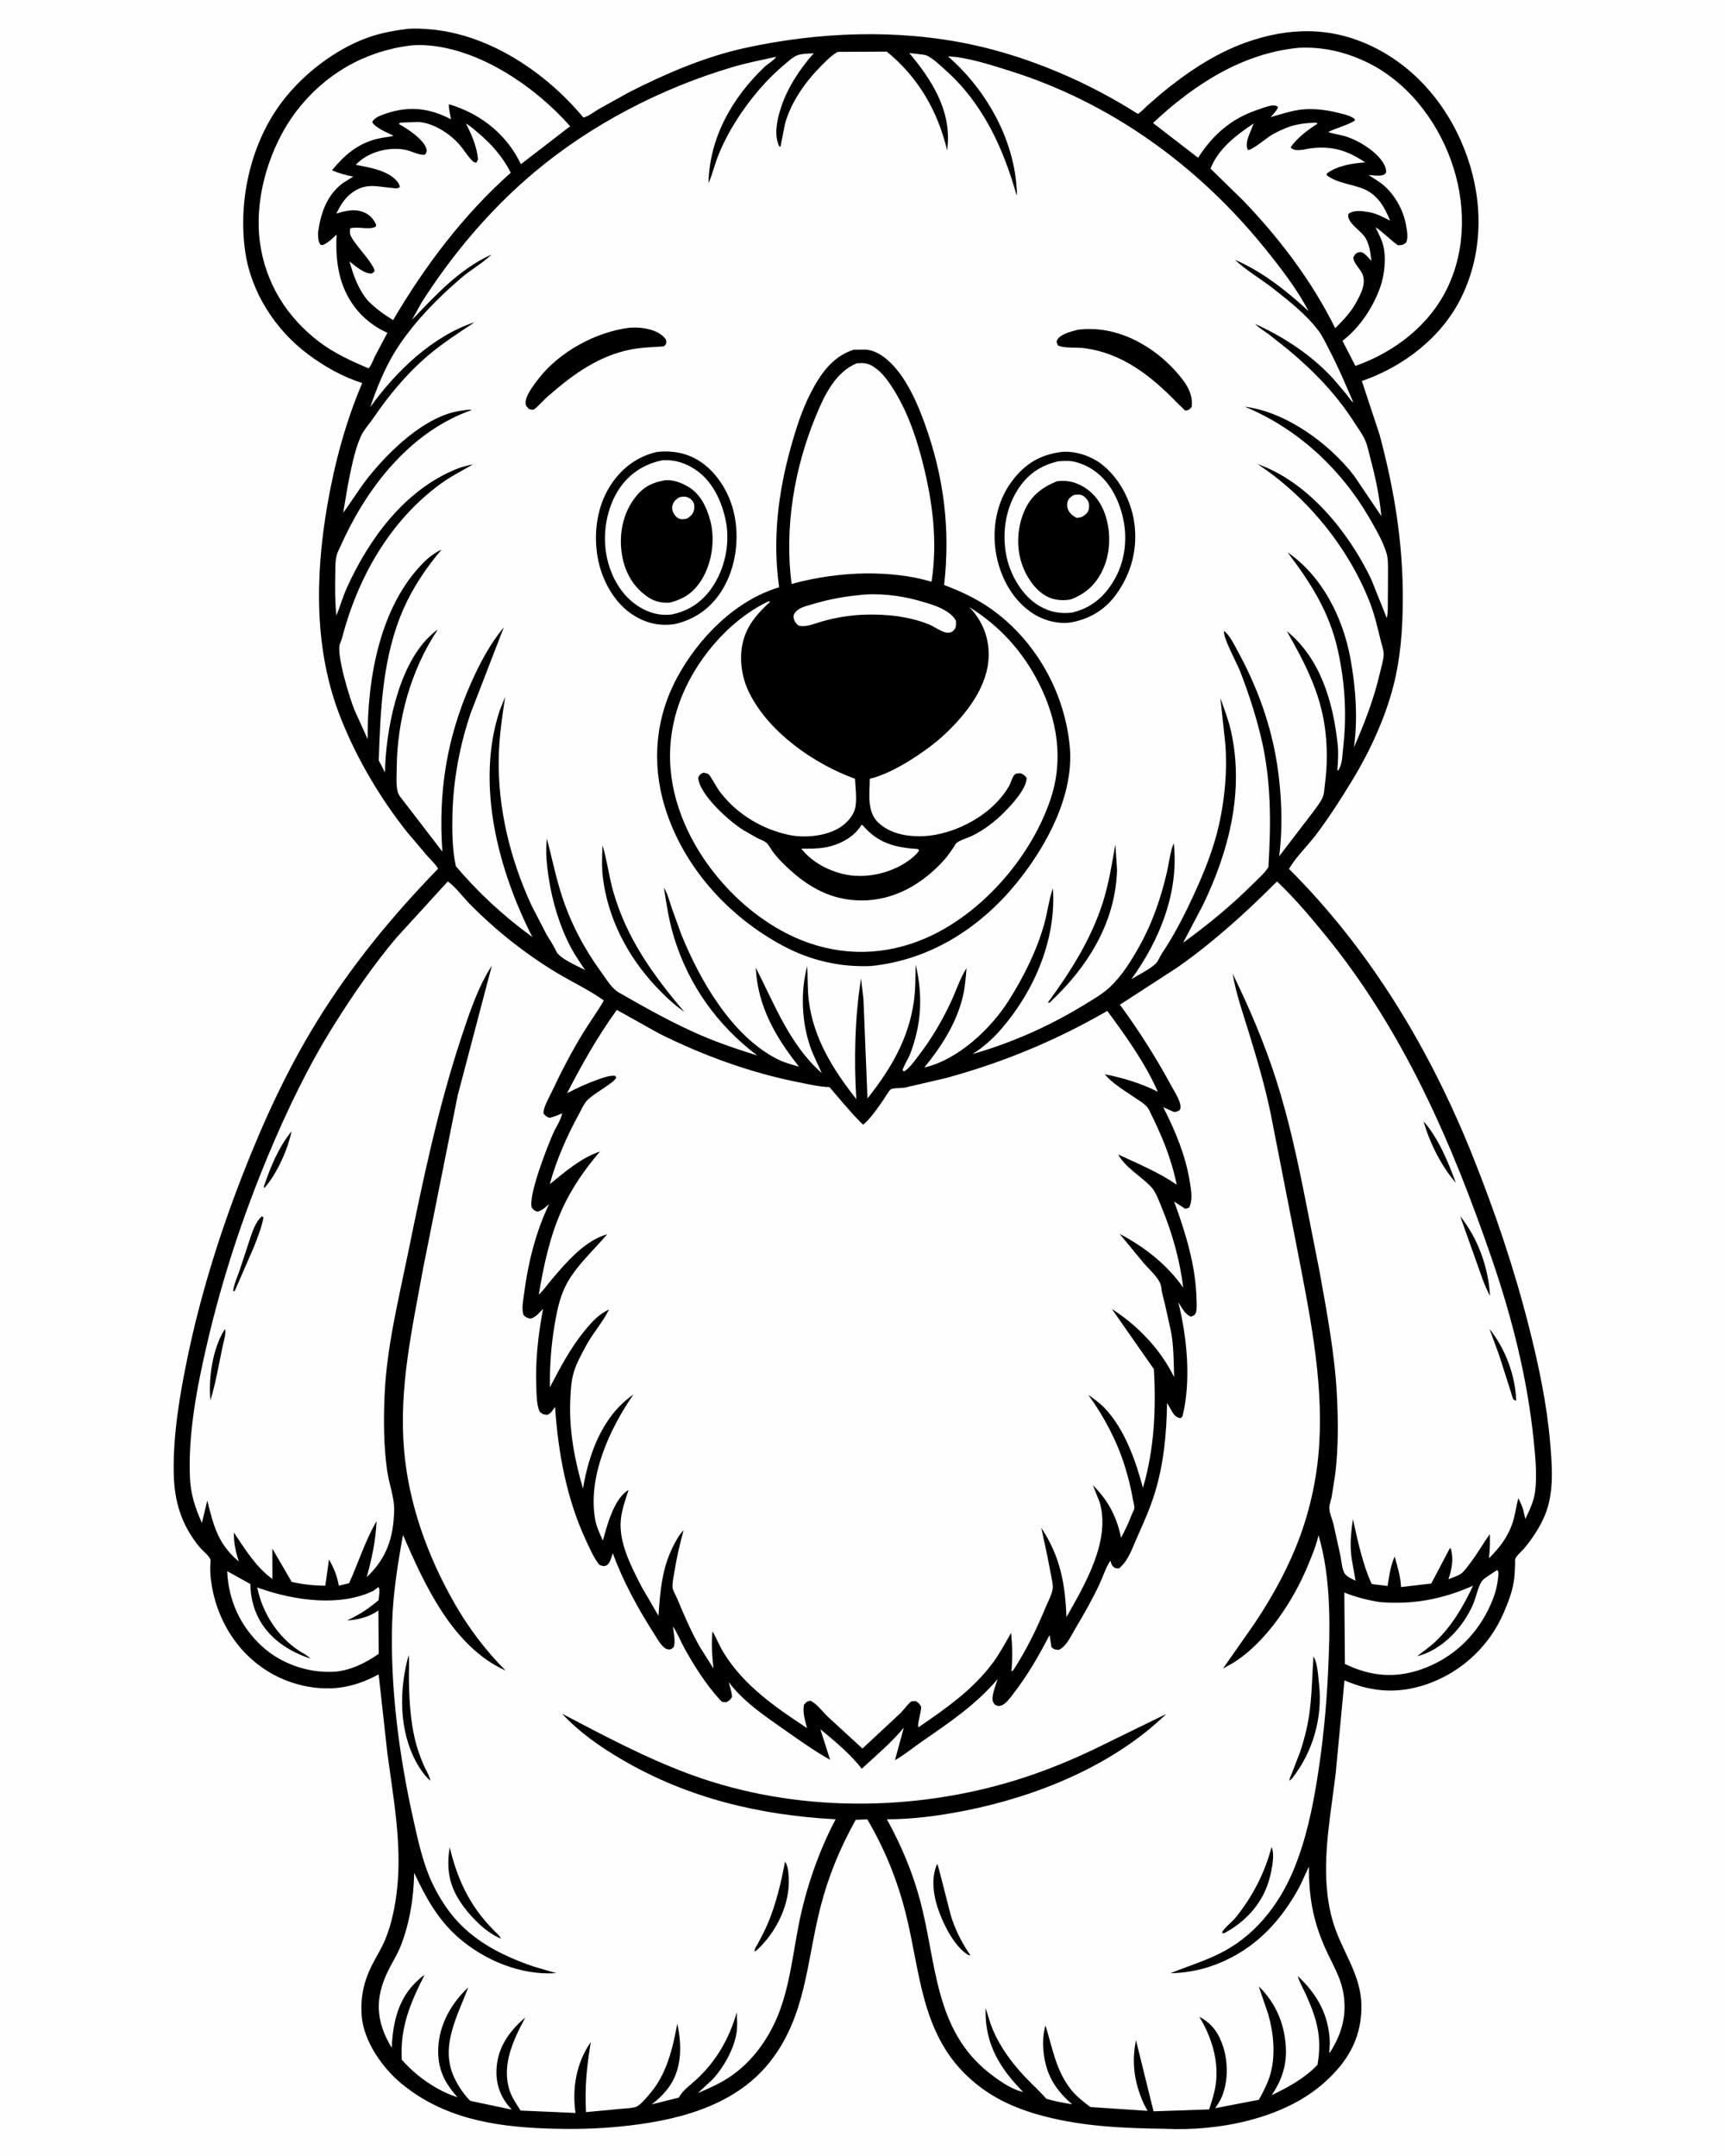
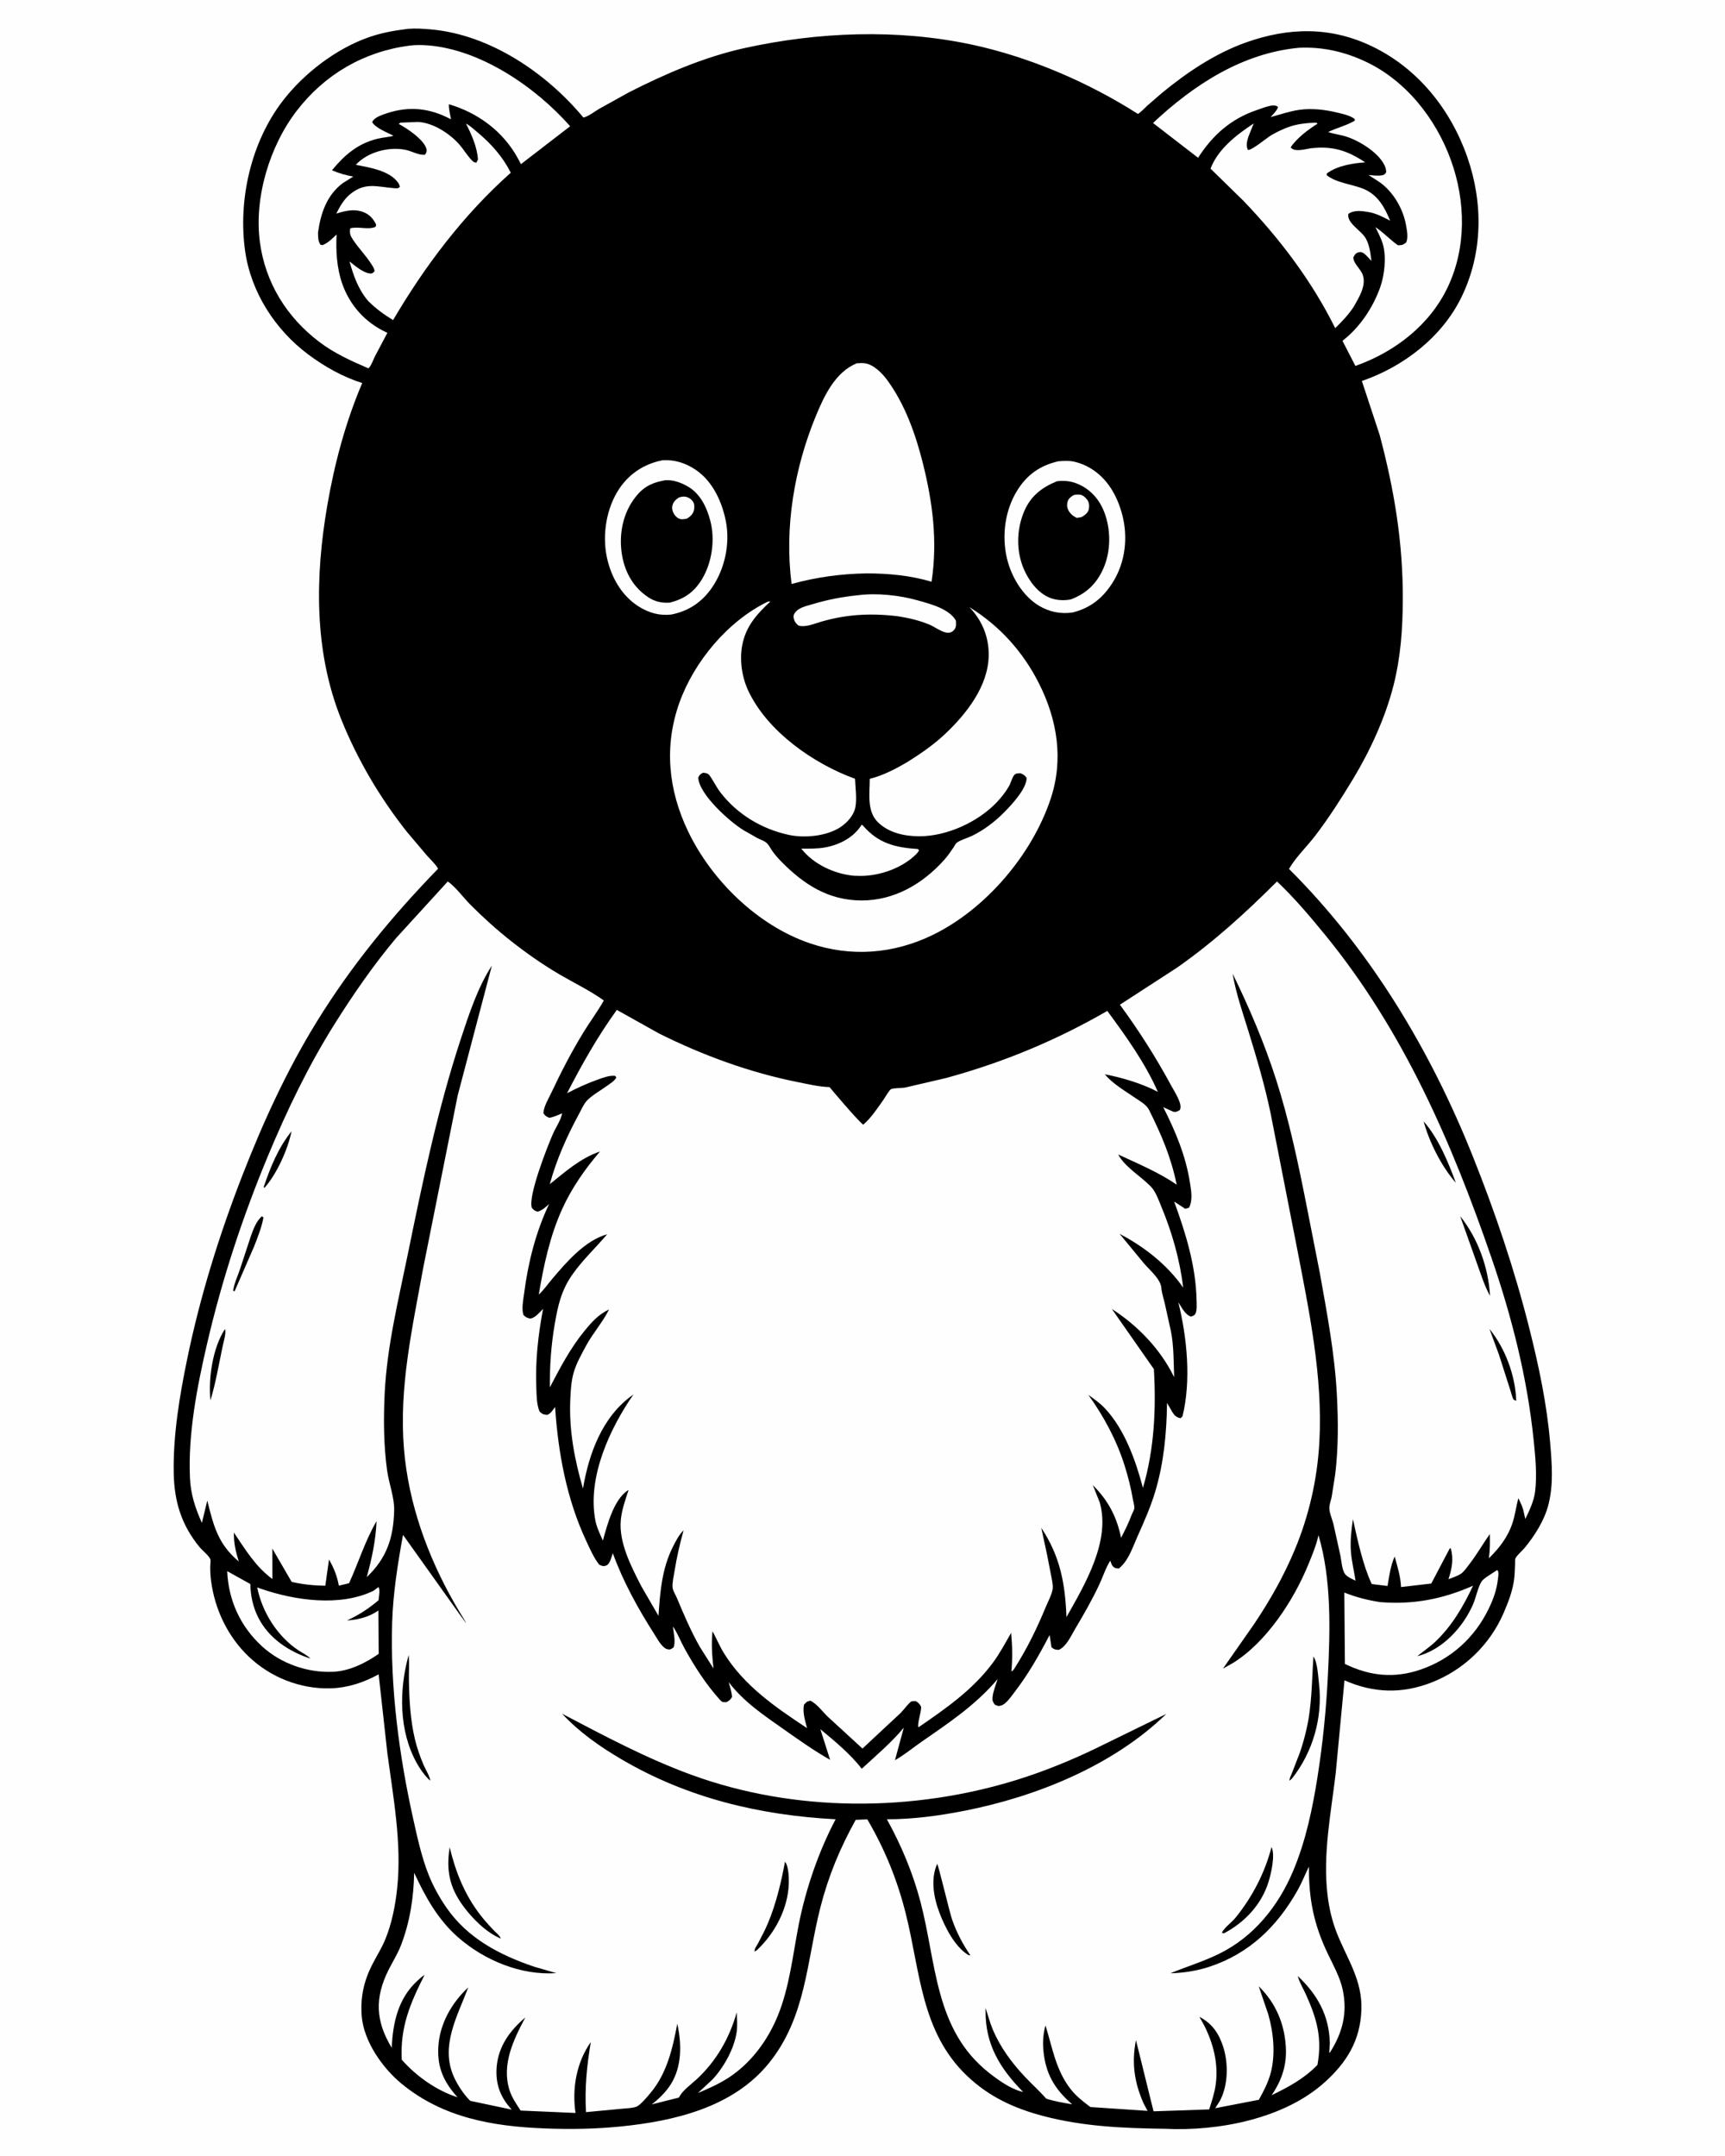
<svg xmlns="http://www.w3.org/2000/svg" version="1.1" style="display: block;" viewBox="0 0 1638 2048" width="1024" height="1280">
  <path transform="translate(0,0)" fill="rgb(254,254,254)" d="M -0 -0 L 1638 0 L 1638 2048 L -0 2048 L -0 -0 z" />
  <path transform="translate(0,0)" fill="rgb(0,0,0)" d="M 387.344 27.382 C 394.771 26.822 402.172 27.294 409.578 27.977 C 465.481 33.132 518.746 69.352 553.899 111.656 C 558.568 110.665 564.517 105.952 568.689 103.497 L 596.829 87.868 C 631.493 70.174 668.857 54.05 707.009 45.661 C 776.947 30.281 852.087 27.306 922.492 42.309 C 977.399 54.01 1033.38 78.093 1080.56 108.208 C 1083.77 106.337 1086.64 102.991 1089.39 100.444 L 1103.23 88.46 C 1126.94 68.915 1153.76 50.86 1182.86 40.459 C 1223.56 25.912 1263.51 24.991 1303.22 44.142 C 1346.61 65.073 1377.71 104.127 1393.41 149.118 C 1408.62 192.725 1408.29 240.394 1387.88 282.271 C 1369.33 320.34 1332.77 348.322 1293.29 361.923 L 1310.18 413.095 C 1324.11 465.38 1332.48 515.924 1332.17 570.175 C 1332.01 597.707 1330.18 624.031 1323.42 650.857 C 1315.76 681.271 1301.21 713.053 1285.01 739.82 C 1273.85 758.259 1262.24 776.501 1249.16 793.643 C 1241.27 803.972 1230.53 814.234 1224.07 825.385 C 1301.46 902.476 1358.41 997.509 1398.76 1098.64 C 1419.98 1151.84 1438.02 1205.15 1452.06 1260.68 C 1461.24 1297.01 1468.99 1333.37 1472.15 1370.76 C 1473.82 1390.54 1475.47 1410.81 1470.23 1430.26 C 1466.36 1444.64 1457.36 1458.86 1447.99 1470.23 C 1445.82 1472.87 1440.1 1477.83 1439.07 1480.48 C 1438.66 1481.53 1438.89 1484.49 1438.82 1485.79 C 1438.58 1490.51 1438.51 1495.31 1437.93 1500 C 1436.54 1511.22 1432.27 1522.17 1427.79 1532.5 C 1414.78 1562.44 1390.15 1586.19 1359.71 1598.11 C 1331.47 1609.17 1304.43 1608.34 1276.79 1596.17 L 1268.45 1684.37 C 1263.9 1722.84 1256.02 1761.65 1260.73 1800.54 C 1262.18 1812.54 1265.12 1825.19 1269.61 1836.42 C 1279.62 1861.45 1293.93 1881.16 1292.84 1909.46 C 1291.74 1938.22 1279.09 1958.81 1258.32 1977.67 C 1219.73 2012.71 1156.99 2024.63 1106.25 2022.15 C 1066.98 2021.61 1028.81 2020.08 990.672 2010.02 C 962.964 2002.72 939.06 1991.71 918.119 1971.7 C 874.637 1930.17 873.851 1872.92 860.255 1818.42 C 852.156 1785.96 840.453 1757.14 823.584 1728.22 L 812.57 1728.68 C 797.713 1755.31 786.62 1782.06 779.051 1811.66 C 765.799 1863.48 765.472 1916.04 730.121 1959.78 C 696.059 2001.93 639.851 2015.01 588.371 2020.05 C 564.322 2022.41 541.163 2022.74 517.035 2021.8 C 467.581 2019.88 420.267 2011.6 381.066 1979.22 C 362.972 1964.27 345.266 1939.04 343.345 1915 C 341.976 1897.86 345.221 1882.36 352.94 1867 C 357.071 1858.78 362.133 1850.95 365.657 1842.43 C 371.927 1827.28 375.324 1809.93 377.039 1793.61 C 381.511 1751.06 373.397 1707.74 367.755 1665.7 L 359.438 1590.47 C 345.175 1598.27 329.96 1603.34 313.589 1603.77 C 284.93 1604.53 256.643 1593.32 235.971 1573.56 C 216.141 1554.61 203.747 1528.68 200.262 1501.58 C 199.657 1496.87 199.432 1492.29 199.491 1487.56 C 199.511 1485.96 200.069 1482.56 199.627 1481.27 C 198.462 1477.9 191.957 1472.77 189.373 1469.63 C 171.985 1448.52 165.225 1425.92 164.793 1398.96 C 164.212 1362.69 170.362 1325.94 177.674 1290.54 C 189.914 1231.28 208.011 1173.09 229.93 1116.72 C 249.592 1066.15 272.287 1016.53 300.828 970.271 C 333.733 916.933 372.297 870.091 415.906 825.183 C 413.47 820.792 408.925 816.773 405.546 812.961 L 386.432 790.379 C 360.74 757.963 339.334 721.688 323.892 683.277 C 297.892 618.602 299.034 547.505 310.692 479.897 C 317.496 440.44 328.08 400.703 343.846 363.852 C 325.53 358.13 307.857 348.139 292.5 336.666 C 261.172 313.262 238.055 277.437 232.597 238.342 C 225.82 189.803 238.166 135.143 268.285 95.911 C 288.402 69.707 318.878 46.334 349.986 35.413 C 362.29 31.094 374.467 28.994 387.344 27.382 z" />
  <path transform="translate(0,0)" fill="rgb(254,254,254)" d="M 215.584 1492.46 L 237.566 1504.69 C 237.758 1515.7 240.036 1526.45 245.01 1536.34 C 255.04 1556.29 274.092 1568.77 294.689 1575.53 C 291.463 1572.2 287.341 1570.35 283.5 1567.83 C 263.348 1554.61 248.746 1531.36 244.115 1507.93 L 247.261 1509.06 C 279.642 1520.28 322.671 1526.56 354.519 1511.11 L 359.325 1507.5 C 361.051 1510.49 359.629 1516.54 359.365 1520.08 C 349.721 1528.17 340.816 1534.08 329.327 1539.27 C 339.267 1538.71 349.776 1536.2 358.075 1530.57 L 359.231 1529.77 L 359.488 1571 C 346.933 1579.77 331.737 1587.36 316.129 1588.04 C 291.825 1589.1 266.819 1580.4 248.776 1563.95 C 228.085 1545.09 216.755 1520.09 215.584 1492.46 z" />
  <path transform="translate(0,0)" fill="rgb(254,254,254)" d="M 1421.61 1491.5 C 1422.41 1491.93 1422.4 1491.74 1422.69 1492.67 C 1423.38 1494.82 1422.8 1497.62 1422.55 1499.83 C 1421.4 1510.16 1418.14 1519.17 1413.59 1528.5 C 1400.29 1555.8 1377.73 1576.18 1348.91 1586.01 C 1323.88 1594.54 1300.74 1592.06 1277.19 1580.59 L 1276.64 1512.79 C 1287.71 1517.2 1298.98 1520.1 1310.75 1521.86 C 1342.24 1524.37 1369.94 1519.07 1398.87 1506.3 C 1389.66 1525.94 1378.67 1544.85 1362.69 1559.82 C 1357.5 1564.68 1351.39 1568.73 1345.87 1573.25 C 1369.79 1567.33 1389.82 1545.46 1399.17 1523.33 C 1401.6 1517.59 1403.76 1507.07 1407.12 1502.1 C 1409.31 1498.86 1418.1 1494.07 1421.61 1491.5 z" />
  <path transform="translate(0,0)" fill="rgb(254,254,254)" d="M 380.187 116.5 L 396.845 115.848 C 411.222 116.56 427.158 126.963 436.374 137.6 C 440.295 142.126 443.427 147.523 447.529 151.843 C 449.15 153.549 449.953 154.397 452.264 154.5 L 453.765 151.5 C 452.929 139.485 447.761 128 442.378 117.387 C 446.451 119.513 450.216 123.111 453.74 126.064 C 466.694 136.919 477.245 148.909 484.941 164.073 C 440.093 203.932 403.441 252.498 373.156 304.067 C 364.351 298.698 356.857 293.221 349.515 285.941 C 340.02 274.73 335.702 262.288 331.772 248.37 C 337.318 252.57 344.225 258.993 351.335 259.786 C 353.52 260.03 353.818 259.203 355.5 257.826 C 355.574 255.405 353.881 253.038 352.613 251.042 C 347.433 242.889 340.511 235.871 335.133 227.835 C 332.537 223.957 331.594 221.494 332.5 216.892 C 340.155 214.842 349.172 218.588 356.5 215.512 L 357.107 213.5 C 354.945 208.862 351.95 205.016 347.348 202.588 C 338.25 197.788 328.459 199.92 319.219 202.916 C 322.478 196.25 326.632 189.063 332.5 184.342 C 346.749 172.877 357.509 177.41 373.584 178.683 C 376.406 178.907 377.438 179.41 379.646 177.5 C 379.272 176.228 378.947 175.073 378.203 173.954 C 370.343 162.128 350.782 159.098 337.753 156.573 C 348.915 144.275 369.482 139.017 385.388 142.414 C 390.897 143.59 397.977 147.766 403.5 146.92 C 404.869 144.735 405.544 143.614 404.703 141 C 401.921 132.348 387.461 122.779 379.724 118.382 L 378.5 117.695 L 380.187 116.5 z" />
  <path transform="translate(0,0)" fill="rgb(254,254,254)" d="M 1248.96 116.5 C 1250.69 116.781 1249.95 116.424 1251.21 117.5 C 1242.77 122.709 1231.06 131.489 1225.68 140 C 1229.49 145.016 1239.96 141.371 1245.5 140.781 C 1266.04 138.594 1279.52 143.07 1296.46 154.213 C 1284.42 155.085 1269.62 157.394 1259.78 164.965 L 1260.04 166.5 C 1268.94 173.764 1284.51 175.056 1295.2 179.568 C 1308.42 185.151 1315.03 196.934 1320.15 209.677 C 1313.72 206.267 1307.17 202.767 1299.94 201.5 C 1293.5 200.372 1285.99 199.271 1280.5 203.164 C 1278.51 211.728 1293.18 219.284 1297.11 226.633 C 1300.72 233.397 1301.42 240.398 1302.36 247.868 C 1300.02 245.427 1297.41 242.102 1294.58 240.288 C 1293 239.28 1291.25 239.228 1289.5 239.888 C 1286.91 240.863 1286.48 242.28 1285.16 244.5 C 1285.47 251.067 1292.55 255.513 1294.39 261.864 C 1297.35 272.039 1290.39 282.644 1285.68 291.203 C 1280.66 298.89 1274.51 305.344 1267.97 311.709 C 1245.77 266.894 1215.38 226.829 1180.88 190.823 L 1149.56 160.194 C 1156.67 141.477 1174.38 127.943 1190.56 117.297 L 1185.44 130.019 C 1184.23 134.111 1182.99 138.547 1185.13 142.5 C 1189.44 142.502 1203.08 130.839 1207.5 128.277 C 1212.46 125.408 1217.77 122.846 1223.14 120.86 C 1231.76 117.677 1239.89 116.97 1248.96 116.5 z" />
  <path transform="translate(0,0)" fill="rgb(254,254,254)" d="M 1233.59 45.381 C 1255.8 44.347 1276.55 49.045 1296.62 58.424 C 1335.17 76.438 1363.71 112.885 1377.92 152.252 C 1391.93 191.101 1392.72 235.068 1374.86 272.759 C 1357.73 308.898 1324.42 334.411 1287.16 347.602 L 1274.88 323.74 C 1291.22 311.197 1303.8 292.266 1310.69 272.959 C 1314.86 261.275 1316.65 244.295 1313.35 232.327 C 1311.79 226.675 1308.71 221.065 1306.2 215.773 C 1313.98 220.977 1320 227.651 1327.5 232.964 C 1331.51 232.854 1332.01 232.831 1335.24 230.5 C 1337.63 226.192 1336.07 218.448 1335.21 213.693 C 1332.64 199.588 1324.75 185.218 1313.82 175.898 C 1309.39 172.116 1304.4 169.492 1299.61 166.229 C 1303.45 166.49 1308.39 167.339 1312.14 166.567 C 1314.86 166.008 1314.9 165.832 1316.45 163.5 C 1316.29 161.872 1316.09 160.167 1315.5 158.63 C 1310.49 145.57 1291.16 133.874 1278.58 129.784 C 1272.88 127.93 1266.94 127.441 1261.3 125.41 C 1269.39 121.438 1278.86 119.197 1286.5 114.679 L 1286.5 112.972 L 1284.53 111.754 C 1280 109.163 1274.58 108.092 1269.55 106.861 C 1258.32 104.117 1245.48 102.686 1233.94 104.324 C 1224.83 105.615 1215.5 108.826 1206.6 111.241 C 1209.03 108.445 1212.76 105.118 1213.69 101.5 C 1211.55 100.041 1209.67 99.916 1207.16 100.338 C 1202.69 101.09 1197.97 103.027 1193.68 104.483 C 1168.91 112.892 1151.73 128.16 1137.72 149.864 L 1094.93 116.837 C 1133.53 80.571 1179.71 50.427 1233.59 45.381 z" />
  <path transform="translate(0,0)" fill="rgb(254,254,254)" d="M 388.609 43.349 C 394.249 42.602 400.321 42.649 406 43.09 C 456.483 47.01 508.538 82.754 541.333 119.925 L 494.588 155.928 L 491.884 150.781 C 477.906 124.977 453.975 107.216 426.16 99.021 C 425.86 103.31 427.451 108.999 428.158 113.322 L 423.906 111.203 C 403.877 101.691 384.626 101.111 363.845 108.749 C 360.093 110.129 354.992 112.196 353.264 116 C 356.629 121.781 367.581 125.823 373.586 128.984 C 368.522 130.356 363.211 130.573 358.087 131.845 C 339.513 136.455 326.944 147.291 315.098 161.783 C 321.752 164.582 328.208 166.483 335.315 167.734 L 325.506 173.857 C 310.135 185.236 304.342 202.78 301.83 221.031 C 302.076 225.657 301.675 228.539 304.172 232.5 L 306 232.877 C 311.291 230.956 315.404 226.504 319.52 222.782 C 318.659 238.171 319.703 254.713 324.794 269.338 C 331.957 289.918 346.574 306.226 366.331 315.507 L 367.743 316.163 L 355.93 338.477 C 354.797 340.774 351.63 349.102 349.589 349.846 C 333.148 342.75 317.304 335.628 302.934 324.707 C 272.16 301.319 251.826 268.684 246.656 230.056 C 240.996 187.759 255.887 138.649 281.776 105.05 C 308.367 70.541 345.516 49.011 388.609 43.349 z" />
  <path transform="translate(0,0)" fill="rgb(254,254,254)" d="M 585.655 959.317 L 625.934 981.829 C 667.428 1002.5 712.056 1018.87 757.581 1027.91 C 767.285 1029.84 777.787 1032.38 787.708 1032.67 C 787.709 1032.67 811.934 1061.77 819.632 1068.38 C 827.28 1061.89 833.238 1052.68 839 1044.51 C 840.375 1042.56 844.475 1035.38 846.063 1034.61 C 848.665 1033.36 856.22 1033.69 859.5 1033.08 L 898.5 1023.99 C 952.676 1009.16 1002.82 988.382 1051.5 960.278 C 1069.18 984.206 1087.52 1009.83 1099.52 1037.15 C 1084.47 1029.26 1065.73 1023.66 1049.09 1020.47 C 1056.69 1029.52 1067.99 1036.02 1077.68 1042.67 C 1082.25 1045.81 1088.63 1049.21 1091.14 1054.26 C 1103.01 1078.16 1111.97 1098.95 1117.43 1125.33 C 1100 1113.39 1080.87 1105.57 1061.86 1096.62 C 1068.19 1108.6 1083.37 1117.33 1092.85 1127.1 C 1097.5 1131.9 1100.29 1140.06 1102.83 1146.18 C 1113.05 1170.72 1120.44 1196.72 1123.59 1223.14 C 1108.38 1201.24 1086.53 1184.29 1063.2 1172.04 L 1086.27 1200.02 C 1091.47 1206.17 1102.16 1214.99 1102.82 1223.21 C 1103.22 1228.11 1104.93 1233.26 1106.08 1238.05 L 1112.05 1265.05 C 1114.72 1279.03 1114.48 1294 1115.01 1308.21 C 1102.06 1281.65 1080.48 1259.19 1055.84 1243.42 L 1095.76 1300.53 C 1097.97 1338.27 1096.13 1376.9 1085.35 1413.34 C 1078.48 1387.36 1067.96 1357.69 1049.3 1337.88 C 1044.64 1332.92 1039.04 1328.95 1033.52 1325 C 1048.32 1345.57 1060.56 1368.41 1068.11 1392.67 C 1071.31 1402.95 1074.02 1413.55 1075.8 1424.17 C 1076.21 1426.61 1077.45 1430.53 1077.19 1432.79 C 1077 1434.47 1075.27 1437.27 1074.61 1439.02 C 1071.77 1446.62 1068.36 1453.57 1064.59 1460.73 C 1060.43 1440.57 1052.31 1425.28 1037.78 1410.76 L 1044.3 1427.1 C 1054.87 1463.83 1030.17 1505.19 1012.71 1536.11 C 1011.53 1504.21 1006.75 1478.39 988.812 1451.32 L 994.338 1477 L 998.5 1498.39 C 999.109 1501.86 1000.14 1506.01 999.598 1509.52 C 998.821 1514.6 995.35 1521.01 993.35 1525.84 C 984.551 1547.1 975.417 1565.93 962.971 1585.39 C 962.057 1586.72 961.885 1586.93 960.384 1587.73 C 961.586 1575.67 961.329 1563.13 960.152 1551.09 C 954.507 1560.86 949.454 1570.56 942.678 1579.67 C 923.63 1605.27 898.05 1623.01 872.095 1640.8 C 870.777 1637.34 875.068 1626.1 874.639 1621.11 C 872.882 1618.23 872.393 1617.54 869.5 1615.87 C 868.559 1615.94 866.263 1615.82 865.5 1616.17 C 863.297 1617.19 857.536 1624.89 855.296 1627.08 L 818.949 1660.96 L 786.31 1630.97 C 781.287 1626.28 775.701 1618.35 769.5 1615.53 C 765.968 1616.16 765.778 1616.83 763.401 1619.36 C 761.992 1626.85 764.472 1634.34 766.328 1641.56 C 736.473 1621.85 706.762 1601.5 687.528 1570.59 C 683.319 1563.82 680.375 1556.49 676.549 1549.51 C 675.269 1561.56 676.156 1572.93 677.467 1584.9 L 664.424 1564.26 C 655.965 1549.3 649.39 1533.93 642.793 1518.1 C 641.47 1514.92 638.714 1510.87 638.557 1507.45 C 638.341 1502.76 639.737 1497.1 640.474 1492.41 C 642.521 1479.36 645.547 1466.4 649.063 1453.68 C 644.925 1457.55 641.791 1463.66 639.243 1468.65 C 628.539 1489.62 626.78 1511.84 625.213 1534.89 L 609.001 1506.93 C 599.398 1488.2 587.38 1465.3 589.452 1443.72 C 590.392 1433.93 593.781 1424.72 596.778 1415.42 L 595.925 1415.84 C 582.595 1424.75 576.463 1448.82 572.412 1463.42 C 569.621 1457.14 566.5 1450.78 565.221 1443.99 C 557.565 1403.37 578.834 1357.23 601.391 1324.69 L 600.426 1325.37 C 571.855 1345.65 559.082 1380.87 553.5 1414.02 C 545.521 1386.51 540.251 1358.98 541.428 1330.23 C 541.792 1321.33 542.241 1312.25 544.727 1303.64 C 547.213 1295.02 552.03 1286.59 556.247 1278.68 C 562.735 1266.52 572.174 1256.24 578.262 1243.85 C 568.138 1248.75 562.151 1255.44 555.112 1264.03 C 541.48 1280.66 531.97 1298.91 522.051 1317.87 C 521.885 1297.88 523.208 1278.07 526.583 1258.36 C 529.67 1240.32 532.793 1225.88 543.483 1210.65 C 553.266 1196.7 565.538 1185.38 576.475 1172.44 C 555.324 1178.39 537.963 1198.74 524.179 1214.98 C 520.174 1219.69 516.13 1225.62 511.53 1229.67 C 516.191 1201.91 522.189 1173.76 533.967 1148 C 543.041 1128.16 555.555 1110.31 569.714 1093.78 C 550.966 1100.26 537.23 1112.65 522.003 1124.82 C 528.239 1101.93 538.064 1079.63 549.39 1058.81 C 551.662 1054.64 554.327 1048.38 557.663 1045.07 C 563.13 1039.65 571.165 1035.35 577.421 1030.71 C 580.3 1028.58 583.477 1026.73 585.189 1023.5 L 584 1021.92 C 578.482 1021.49 573.181 1023.52 568.056 1025.33 C 557.659 1029.02 548.098 1033.36 538.363 1038.49 C 552.656 1010.75 567.355 984.658 585.655 959.317 z" />
-   <path transform="translate(0,0)" fill="rgb(254,254,254)" d="M 425.112 837.293 C 432.685 842.596 439.897 852.643 446.526 859.315 C 458.686 871.554 471.8 883.362 485.362 894.048 C 499.928 905.524 515.629 916.495 531.653 925.862 C 545.52 933.968 560.231 940.999 573.314 950.353 C 567.432 960.828 560.119 970.512 553.861 980.782 C 542.544 999.351 532.66 1018.4 523.43 1038.06 C 520.7 1043.88 516.18 1051.04 515.931 1057.5 C 517.844 1060.17 518.466 1060.46 521.5 1061.79 C 525.793 1061.15 529.739 1059.2 533.717 1057.53 C 532.93 1063.13 527.643 1071.12 525.245 1076.5 C 520.083 1088.07 500.852 1136.74 505.021 1147.5 C 507.124 1149.62 507.505 1150.23 510.5 1150.96 C 515.026 1149.6 517.917 1146.8 521.335 1143.72 C 508.75 1170.1 501.405 1199.27 497.669 1228.2 C 496.826 1234.73 495.042 1242.67 496.933 1249 C 499.366 1251.57 500.031 1251.68 503.5 1252.56 C 508.465 1251.6 512.157 1246.77 515.586 1243.31 C 510.884 1268.64 508.163 1292.55 509.196 1318.39 C 509.489 1325.73 509.425 1334.01 512.27 1340.84 C 515.24 1343.44 515.571 1343.59 519.5 1343.99 C 522.856 1342.98 524.975 1339.17 527.015 1336.47 C 529.89 1379.83 537.947 1423.84 556.468 1463.46 C 560.037 1471.09 563.648 1479.51 568.821 1486.19 C 571.343 1487.42 572.596 1488.22 575.5 1487.14 C 579.27 1485.74 580.52 1478.92 581.849 1475.39 C 591.672 1502.48 605.884 1528.21 621.388 1552.45 C 624.117 1556.72 628.833 1565.8 634.033 1566.71 C 636.764 1567.19 637.364 1566.33 639.5 1564.94 C 641.808 1559.51 639.474 1551.11 638.996 1545.03 C 643.279 1551.29 646.143 1558.89 649.831 1565.58 C 659.394 1582.93 670.158 1599.72 683.427 1614.49 C 685.747 1617.08 686.097 1616.78 689.5 1616.97 C 692.662 1615.36 693.205 1614.99 695.081 1612 C 694.789 1607.17 693.19 1602.48 691.903 1597.83 C 706.063 1616.59 725.778 1629.74 744.799 1643.1 C 758.993 1653.07 773.139 1663.12 788.249 1671.68 L 778.969 1642.57 C 792.257 1653.55 807.911 1666.54 818.263 1680.17 C 831.743 1667.71 846.586 1655.27 858.218 1641.09 L 849.841 1672.04 C 858.522 1667.16 866.63 1660.41 874.83 1654.72 C 901.102 1636.49 926.556 1619.56 947.382 1594.94 C 945.571 1600.47 943.098 1606.54 942.5 1612.36 C 942.193 1615.35 942.925 1616.99 944.711 1619.3 C 947.407 1620.44 948.091 1621 951.014 1619.98 C 955.603 1618.37 960.032 1611.73 962.917 1608 C 976.335 1590.64 986.603 1572.48 996.721 1553.11 L 998.5 1564.79 C 1001.42 1566.97 1001.85 1567.05 1005.5 1567.2 C 1012.69 1563.94 1016.9 1554.17 1020.83 1547.56 C 1029.1 1533.63 1037.18 1519.56 1044.04 1504.87 C 1047.42 1497.63 1050.05 1489.18 1054.34 1482.5 L 1054.91 1484 C 1055.26 1484.97 1055.54 1486.15 1056.17 1487 C 1058.18 1489.71 1059.42 1489.76 1062.5 1489.95 L 1064.34 1488.29 C 1071.94 1481.18 1075.64 1469.73 1079.8 1460.39 C 1086.1 1446.25 1092.47 1432.05 1096.94 1417.19 C 1105.27 1389.49 1107.82 1361.41 1108.26 1332.64 L 1113.31 1341.38 C 1115.38 1344.72 1117.1 1346.3 1121 1347.2 L 1122.89 1345.5 C 1131.31 1311.69 1127.27 1270.49 1118.96 1237.02 C 1122.16 1241.88 1125.26 1248.73 1131 1250.66 C 1132.81 1249.94 1134.25 1249.74 1135.21 1247.88 C 1136.94 1244.56 1136.35 1237.98 1136.27 1234.27 C 1135.55 1202.38 1125.88 1171.01 1114.99 1141.34 L 1125.5 1148.23 L 1129.14 1147.21 C 1129.6 1146.3 1129.99 1145.47 1130.29 1144.5 C 1132.42 1137.68 1131.08 1130.23 1130 1123.34 C 1125.96 1097.69 1116.26 1074.68 1104.64 1051.69 L 1114 1055.96 C 1116.71 1056.71 1118.19 1055.66 1120.43 1054.43 C 1120.82 1053.3 1120.86 1053.37 1121.01 1052 C 1121.62 1046.45 1115 1036.41 1112.37 1031.54 C 1097.77 1004.51 1081.65 979.11 1063.48 954.382 L 1118.07 918.962 C 1152.43 894.846 1183.11 866.926 1212.69 837.311 C 1229.11 852.806 1243.89 870.325 1258.17 887.783 C 1332.54 978.732 1378.69 1085.1 1416.58 1195.33 C 1435.82 1251.31 1450.37 1308.76 1456.44 1367.79 C 1458.07 1383.65 1459.86 1401.53 1457.76 1417.39 C 1456.61 1426.07 1452.32 1435.14 1448.53 1442.9 L 1447.19 1437 C 1446.24 1431.86 1444.21 1427.8 1441.91 1423.15 C 1439.87 1430.78 1438.92 1438.78 1436.49 1446.3 C 1432.12 1459.86 1423.98 1470.37 1413.96 1480.23 C 1415.01 1472.47 1415.03 1465.04 1414.85 1457.24 C 1408.1 1466.66 1402.42 1476.82 1395.28 1485.97 C 1393.1 1488.78 1390.42 1492.81 1387.55 1494.81 C 1384.23 1497.14 1379.33 1498.6 1375.54 1500.12 C 1378.73 1490.26 1380.63 1481.16 1377.78 1471 L 1376.84 1470.72 L 1359.2 1504.22 L 1330.48 1507.55 C 1330.14 1497.65 1327.04 1488.06 1324.47 1478.55 C 1320.47 1487.27 1319.32 1497.13 1317.66 1506.52 L 1302.67 1504.7 C 1294.08 1486.23 1289.24 1462.95 1284.79 1443.03 C 1283.38 1453.1 1282.16 1463.19 1282.86 1473.37 C 1283.51 1482.84 1285.88 1492.13 1287.28 1501.52 C 1284.13 1499.95 1279.83 1498.19 1277.56 1495.45 C 1274.46 1491.7 1273.94 1483.18 1273.06 1478.35 L 1266.23 1447.46 C 1265.07 1442.92 1262.4 1437.06 1262.41 1432.5 C 1262.41 1428.9 1263.96 1425.17 1264.66 1421.65 L 1268.02 1400.1 C 1271.02 1375.02 1270.88 1350.06 1269.56 1324.88 C 1267.51 1285.98 1260.27 1247.89 1253.45 1209.64 L 1240.74 1145 C 1232.81 1104.85 1224.27 1064.22 1211.74 1025.21 C 1200.78 991.073 1186.31 957.068 1170.54 924.867 C 1173.67 943.596 1180.15 961.892 1185.7 979.998 C 1193.52 1005.48 1201.2 1031.39 1206.61 1057.51 L 1231.37 1183.9 C 1243.12 1244.95 1256.38 1307.49 1252.92 1370 C 1250.98 1404.87 1243.23 1439.17 1229.86 1471.44 C 1219.47 1496.52 1206.19 1519.96 1191.12 1542.48 L 1161.36 1585.03 L 1170.64 1579.82 C 1202.6 1560.13 1228.71 1519.95 1242.63 1485.68 C 1246.07 1477.19 1249.67 1468.79 1251.73 1459.83 L 1252.09 1458.24 C 1264.51 1500.1 1263.21 1548.15 1261.04 1591.41 C 1259.45 1623.38 1256.29 1655.15 1251.35 1686.77 C 1246.56 1717.44 1240.09 1748.63 1227.98 1777.34 C 1213.92 1810.68 1190.76 1839.66 1157.8 1855.88 C 1142.81 1863.27 1126.85 1868.11 1111.45 1874.43 C 1123.76 1874.15 1136.77 1872.11 1148.49 1868.24 C 1186.47 1855.7 1212.93 1829.87 1232.25 1795.57 C 1236.35 1788.29 1239.29 1780.63 1243.01 1773.18 C 1242.85 1804.18 1247.7 1828.4 1261.19 1856.39 C 1266.32 1867.04 1272.6 1878.4 1275.09 1890.01 C 1279.85 1912.25 1274.84 1931.19 1262.78 1950.03 L 1262.33 1949.52 L 1262.87 1940.78 C 1262.24 1914.57 1251.18 1894.69 1232.4 1877.02 C 1234.07 1883.29 1237.7 1889.1 1240.36 1895.02 C 1250.75 1918.13 1255.66 1936.06 1251.11 1961.45 C 1238.59 1974.45 1223.69 1982.47 1207.63 1990.24 C 1216.36 1977.55 1221.51 1963.43 1221.2 1947.92 C 1220.74 1924.47 1212.18 1903.17 1195.34 1886.81 L 1204.41 1913.46 C 1209.42 1930.87 1211.43 1951.85 1206.59 1969.58 C 1204.19 1978.38 1199.86 1986.67 1195.45 1994.6 L 1154.02 2002.61 L 1158.47 1995.57 C 1166.31 1980.76 1166.66 1960.29 1161.64 1944.46 C 1157.56 1931.59 1151.03 1922.01 1139 1915.82 L 1143.5 1923.89 C 1152.29 1941.33 1157.14 1960.37 1154.5 1979.93 C 1153.4 1988.13 1150.77 1995.91 1148.26 2003.76 L 1095.44 2005.56 L 1078.74 1937.97 C 1074.45 1959.52 1077.2 1978.3 1086.04 1998.19 L 1089.76 2005.13 L 1035.47 2001.49 C 1028.96 1996.69 1021.88 1991.06 1016.87 1984.7 C 1002.59 1966.57 999.433 1945.22 992.802 1923.96 C 990.755 1931.25 990.115 1938.76 990.697 1946.29 C 992.456 1969.03 1001.02 1984.14 1018.15 1998.91 C 1009.81 1997.45 1001.54 1996.14 993.472 1993.51 C 987.096 1986.2 979.779 1979.7 973.134 1972.62 C 960.737 1959.41 950.116 1945.05 942.928 1928.33 C 940.035 1921.59 938.207 1914.37 935.922 1907.41 L 935.891 1910.5 C 935.673 1942.27 949.773 1965.05 971.562 1987.17 L 970.011 1986.8 C 959.174 1983.99 947.715 1975.7 939.04 1968.86 C 887.258 1928 889.326 1864.35 873.983 1806.28 C 866.727 1778.82 855.863 1752.96 842.161 1728.14 C 866.904 1728.17 891.908 1724.79 916.142 1720.02 C 984.286 1706.59 1057.09 1677.13 1107.51 1628.1 L 1039.94 1661.15 C 1016.15 1672.56 991.384 1682.64 966.194 1690.51 C 867.085 1721.44 754.483 1721.78 656.5 1685.91 C 613.671 1670.23 573.916 1648.99 533.64 1627.86 C 550.194 1645.63 569.693 1659.22 590.552 1671.45 C 653.025 1708.08 721.675 1724.36 793.474 1728.14 C 777.428 1758.42 765.088 1794.35 758.466 1828.02 C 752.787 1856.9 749.704 1887.53 738.491 1914.91 C 728.987 1938.12 713.144 1959.72 691.889 1973.57 C 682.825 1979.47 672.622 1984.03 662.67 1988.2 L 676.775 1975.06 C 687.453 1963.42 697.076 1946.21 699.447 1930.46 C 700.369 1924.33 699.808 1917.78 699.531 1911.6 C 692.566 1936.18 680.307 1957.56 661.559 1975.06 C 656.325 1979.94 648.323 1985.5 644.976 1991.82 L 644.646 1992.5 L 618.774 1999 C 625.527 1993.81 632.047 1987.48 636.664 1980.29 C 647.649 1963.18 647.337 1941.46 643.083 1922.35 C 638.794 1945.33 633.287 1969.43 617.871 1987.8 C 614.944 1991.29 608.284 1999.65 604.059 2001.23 C 600.184 2002.67 594.244 2002.7 590.057 2003.16 L 556.402 2006.33 C 555.054 1983.45 557.144 1962.33 560.944 1939.77 C 547.266 1959.21 542.999 1983.86 546.42 2007.12 L 494.296 2004.84 C 490.233 1998.58 485.884 1992.41 483.649 1985.22 C 476.101 1960.92 487.557 1937.48 498.737 1916.4 L 496.117 1918.71 C 481.766 1931.59 471.988 1946.85 471.352 1966.5 C 470.872 1981.33 475.857 1993.26 485.862 2003.94 L 446.453 1995.62 C 440.209 1989.43 434.477 1980.78 430.876 1972.77 C 417.694 1943.44 434.386 1914.97 444.534 1887.85 C 428.653 1902.68 417.192 1922.78 416.083 1944.83 C 415.098 1964.4 421.557 1977.99 434.338 1992.19 C 414.5 1985.95 395.014 1972.03 381.405 1956.55 C 379.663 1925.9 389.437 1902.83 403.039 1876.01 C 400.578 1877.49 398.463 1879.51 396.349 1881.44 C 377.949 1898.24 372.936 1921.33 371.853 1945.19 C 356.478 1919.93 355.6 1897.77 368.759 1871.4 C 372.631 1863.64 377.345 1856.28 380.5 1848.18 C 389.109 1826.07 392.733 1802.56 393.17 1778.96 C 403.785 1801.86 415.733 1823.51 434.996 1840.35 C 460.044 1862.25 494.703 1876.61 528.187 1874.29 L 506.83 1868.09 C 474.335 1857.02 444.13 1841.3 424.004 1812.33 C 417.337 1802.74 411.323 1791.95 406.99 1781.08 C 400.206 1764.07 396.161 1745.28 392.186 1727.43 C 378.855 1667.59 370.371 1602.87 372.251 1541.5 C 373.107 1513.57 377.548 1485.45 382.586 1458.01 C 403.06 1505.68 430.044 1564.47 480.105 1586.93 C 461.237 1568.17 444.516 1545.92 431.351 1522.79 C 405.778 1477.88 387.766 1428.14 383.485 1376.3 C 378.655 1317.84 391.337 1261.97 401.669 1204.89 L 434.469 1040.74 L 466.977 917.233 C 453.634 937.706 445.209 963.449 437.566 986.634 C 415.491 1053.61 401.215 1122.52 387.103 1191.52 C 378.161 1235.25 367.363 1278.74 365.172 1323.5 C 363.985 1347.76 364.159 1372.72 367.467 1396.8 C 369.196 1409.39 374.541 1422.46 374.177 1435.07 C 373.43 1461 367.11 1480.04 348.14 1498.15 C 352.928 1480.69 356.704 1463.09 357.458 1444.96 C 346.706 1463.26 340.211 1484.57 331.349 1503.9 L 321.647 1506.27 C 319.935 1496.83 316.995 1489.72 312.303 1481.36 L 308.764 1506.31 C 297.841 1506.13 287.542 1505.09 276.849 1502.68 L 258.465 1471.04 L 258.522 1499.92 C 242.614 1488.27 232.859 1471.98 221.962 1455.82 C 221.789 1466.08 223.649 1473.62 226.581 1483.28 C 206.841 1466.58 202.7 1449.6 196.674 1425.42 L 191.551 1446.64 C 185.216 1432.26 180.937 1419.73 180.219 1403.81 C 178.322 1361.76 187.054 1316.94 196.541 1276.14 C 210.773 1214.94 230.227 1155.79 254.405 1097.79 C 272.368 1054.7 292.914 1011.92 317.828 972.358 C 335.385 944.481 354.859 916.179 376.13 890.968 L 425.112 837.293 z" />
+   <path transform="translate(0,0)" fill="rgb(254,254,254)" d="M 425.112 837.293 C 432.685 842.596 439.897 852.643 446.526 859.315 C 458.686 871.554 471.8 883.362 485.362 894.048 C 499.928 905.524 515.629 916.495 531.653 925.862 C 545.52 933.968 560.231 940.999 573.314 950.353 C 567.432 960.828 560.119 970.512 553.861 980.782 C 542.544 999.351 532.66 1018.4 523.43 1038.06 C 520.7 1043.88 516.18 1051.04 515.931 1057.5 C 517.844 1060.17 518.466 1060.46 521.5 1061.79 C 525.793 1061.15 529.739 1059.2 533.717 1057.53 C 532.93 1063.13 527.643 1071.12 525.245 1076.5 C 520.083 1088.07 500.852 1136.74 505.021 1147.5 C 507.124 1149.62 507.505 1150.23 510.5 1150.96 C 515.026 1149.6 517.917 1146.8 521.335 1143.72 C 508.75 1170.1 501.405 1199.27 497.669 1228.2 C 496.826 1234.73 495.042 1242.67 496.933 1249 C 499.366 1251.57 500.031 1251.68 503.5 1252.56 C 508.465 1251.6 512.157 1246.77 515.586 1243.31 C 510.884 1268.64 508.163 1292.55 509.196 1318.39 C 509.489 1325.73 509.425 1334.01 512.27 1340.84 C 515.24 1343.44 515.571 1343.59 519.5 1343.99 C 522.856 1342.98 524.975 1339.17 527.015 1336.47 C 529.89 1379.83 537.947 1423.84 556.468 1463.46 C 560.037 1471.09 563.648 1479.51 568.821 1486.19 C 571.343 1487.42 572.596 1488.22 575.5 1487.14 C 579.27 1485.74 580.52 1478.92 581.849 1475.39 C 591.672 1502.48 605.884 1528.21 621.388 1552.45 C 624.117 1556.72 628.833 1565.8 634.033 1566.71 C 636.764 1567.19 637.364 1566.33 639.5 1564.94 C 641.808 1559.51 639.474 1551.11 638.996 1545.03 C 643.279 1551.29 646.143 1558.89 649.831 1565.58 C 659.394 1582.93 670.158 1599.72 683.427 1614.49 C 685.747 1617.08 686.097 1616.78 689.5 1616.97 C 692.662 1615.36 693.205 1614.99 695.081 1612 C 694.789 1607.17 693.19 1602.48 691.903 1597.83 C 706.063 1616.59 725.778 1629.74 744.799 1643.1 C 758.993 1653.07 773.139 1663.12 788.249 1671.68 L 778.969 1642.57 C 792.257 1653.55 807.911 1666.54 818.263 1680.17 C 831.743 1667.71 846.586 1655.27 858.218 1641.09 L 849.841 1672.04 C 858.522 1667.16 866.63 1660.41 874.83 1654.72 C 901.102 1636.49 926.556 1619.56 947.382 1594.94 C 945.571 1600.47 943.098 1606.54 942.5 1612.36 C 942.193 1615.35 942.925 1616.99 944.711 1619.3 C 947.407 1620.44 948.091 1621 951.014 1619.98 C 955.603 1618.37 960.032 1611.73 962.917 1608 C 976.335 1590.64 986.603 1572.48 996.721 1553.11 L 998.5 1564.79 C 1001.42 1566.97 1001.85 1567.05 1005.5 1567.2 C 1012.69 1563.94 1016.9 1554.17 1020.83 1547.56 C 1029.1 1533.63 1037.18 1519.56 1044.04 1504.87 C 1047.42 1497.63 1050.05 1489.18 1054.34 1482.5 L 1054.91 1484 C 1055.26 1484.97 1055.54 1486.15 1056.17 1487 C 1058.18 1489.71 1059.42 1489.76 1062.5 1489.95 L 1064.34 1488.29 C 1071.94 1481.18 1075.64 1469.73 1079.8 1460.39 C 1086.1 1446.25 1092.47 1432.05 1096.94 1417.19 C 1105.27 1389.49 1107.82 1361.41 1108.26 1332.64 L 1113.31 1341.38 C 1115.38 1344.72 1117.1 1346.3 1121 1347.2 L 1122.89 1345.5 C 1131.31 1311.69 1127.27 1270.49 1118.96 1237.02 C 1122.16 1241.88 1125.26 1248.73 1131 1250.66 C 1132.81 1249.94 1134.25 1249.74 1135.21 1247.88 C 1136.94 1244.56 1136.35 1237.98 1136.27 1234.27 C 1135.55 1202.38 1125.88 1171.01 1114.99 1141.34 L 1125.5 1148.23 L 1129.14 1147.21 C 1129.6 1146.3 1129.99 1145.47 1130.29 1144.5 C 1132.42 1137.68 1131.08 1130.23 1130 1123.34 C 1125.96 1097.69 1116.26 1074.68 1104.64 1051.69 L 1114 1055.96 C 1116.71 1056.71 1118.19 1055.66 1120.43 1054.43 C 1120.82 1053.3 1120.86 1053.37 1121.01 1052 C 1121.62 1046.45 1115 1036.41 1112.37 1031.54 C 1097.77 1004.51 1081.65 979.11 1063.48 954.382 L 1118.07 918.962 C 1152.43 894.846 1183.11 866.926 1212.69 837.311 C 1229.11 852.806 1243.89 870.325 1258.17 887.783 C 1332.54 978.732 1378.69 1085.1 1416.58 1195.33 C 1435.82 1251.31 1450.37 1308.76 1456.44 1367.79 C 1458.07 1383.65 1459.86 1401.53 1457.76 1417.39 C 1456.61 1426.07 1452.32 1435.14 1448.53 1442.9 L 1447.19 1437 C 1446.24 1431.86 1444.21 1427.8 1441.91 1423.15 C 1439.87 1430.78 1438.92 1438.78 1436.49 1446.3 C 1432.12 1459.86 1423.98 1470.37 1413.96 1480.23 C 1415.01 1472.47 1415.03 1465.04 1414.85 1457.24 C 1408.1 1466.66 1402.42 1476.82 1395.28 1485.97 C 1393.1 1488.78 1390.42 1492.81 1387.55 1494.81 C 1384.23 1497.14 1379.33 1498.6 1375.54 1500.12 C 1378.73 1490.26 1380.63 1481.16 1377.78 1471 L 1376.84 1470.72 L 1359.2 1504.22 L 1330.48 1507.55 C 1330.14 1497.65 1327.04 1488.06 1324.47 1478.55 C 1320.47 1487.27 1319.32 1497.13 1317.66 1506.52 L 1302.67 1504.7 C 1294.08 1486.23 1289.24 1462.95 1284.79 1443.03 C 1283.38 1453.1 1282.16 1463.19 1282.86 1473.37 C 1283.51 1482.84 1285.88 1492.13 1287.28 1501.52 C 1284.13 1499.95 1279.83 1498.19 1277.56 1495.45 C 1274.46 1491.7 1273.94 1483.18 1273.06 1478.35 L 1266.23 1447.46 C 1265.07 1442.92 1262.4 1437.06 1262.41 1432.5 C 1262.41 1428.9 1263.96 1425.17 1264.66 1421.65 L 1268.02 1400.1 C 1271.02 1375.02 1270.88 1350.06 1269.56 1324.88 C 1267.51 1285.98 1260.27 1247.89 1253.45 1209.64 L 1240.74 1145 C 1232.81 1104.85 1224.27 1064.22 1211.74 1025.21 C 1200.78 991.073 1186.31 957.068 1170.54 924.867 C 1173.67 943.596 1180.15 961.892 1185.7 979.998 C 1193.52 1005.48 1201.2 1031.39 1206.61 1057.51 L 1231.37 1183.9 C 1243.12 1244.95 1256.38 1307.49 1252.92 1370 C 1250.98 1404.87 1243.23 1439.17 1229.86 1471.44 C 1219.47 1496.52 1206.19 1519.96 1191.12 1542.48 L 1161.36 1585.03 L 1170.64 1579.82 C 1202.6 1560.13 1228.71 1519.95 1242.63 1485.68 C 1246.07 1477.19 1249.67 1468.79 1251.73 1459.83 L 1252.09 1458.24 C 1264.51 1500.1 1263.21 1548.15 1261.04 1591.41 C 1259.45 1623.38 1256.29 1655.15 1251.35 1686.77 C 1246.56 1717.44 1240.09 1748.63 1227.98 1777.34 C 1213.92 1810.68 1190.76 1839.66 1157.8 1855.88 C 1142.81 1863.27 1126.85 1868.11 1111.45 1874.43 C 1123.76 1874.15 1136.77 1872.11 1148.49 1868.24 C 1186.47 1855.7 1212.93 1829.87 1232.25 1795.57 C 1236.35 1788.29 1239.29 1780.63 1243.01 1773.18 C 1242.85 1804.18 1247.7 1828.4 1261.19 1856.39 C 1266.32 1867.04 1272.6 1878.4 1275.09 1890.01 C 1279.85 1912.25 1274.84 1931.19 1262.78 1950.03 L 1262.33 1949.52 L 1262.87 1940.78 C 1262.24 1914.57 1251.18 1894.69 1232.4 1877.02 C 1234.07 1883.29 1237.7 1889.1 1240.36 1895.02 C 1250.75 1918.13 1255.66 1936.06 1251.11 1961.45 C 1238.59 1974.45 1223.69 1982.47 1207.63 1990.24 C 1216.36 1977.55 1221.51 1963.43 1221.2 1947.92 C 1220.74 1924.47 1212.18 1903.17 1195.34 1886.81 L 1204.41 1913.46 C 1209.42 1930.87 1211.43 1951.85 1206.59 1969.58 C 1204.19 1978.38 1199.86 1986.67 1195.45 1994.6 L 1154.02 2002.61 L 1158.47 1995.57 C 1166.31 1980.76 1166.66 1960.29 1161.64 1944.46 C 1157.56 1931.59 1151.03 1922.01 1139 1915.82 L 1143.5 1923.89 C 1152.29 1941.33 1157.14 1960.37 1154.5 1979.93 C 1153.4 1988.13 1150.77 1995.91 1148.26 2003.76 L 1095.44 2005.56 L 1078.74 1937.97 C 1074.45 1959.52 1077.2 1978.3 1086.04 1998.19 L 1089.76 2005.13 L 1035.47 2001.49 C 1028.96 1996.69 1021.88 1991.06 1016.87 1984.7 C 1002.59 1966.57 999.433 1945.22 992.802 1923.96 C 990.755 1931.25 990.115 1938.76 990.697 1946.29 C 992.456 1969.03 1001.02 1984.14 1018.15 1998.91 C 1009.81 1997.45 1001.54 1996.14 993.472 1993.51 C 987.096 1986.2 979.779 1979.7 973.134 1972.62 C 960.737 1959.41 950.116 1945.05 942.928 1928.33 C 940.035 1921.59 938.207 1914.37 935.922 1907.41 L 935.891 1910.5 C 935.673 1942.27 949.773 1965.05 971.562 1987.17 L 970.011 1986.8 C 959.174 1983.99 947.715 1975.7 939.04 1968.86 C 887.258 1928 889.326 1864.35 873.983 1806.28 C 866.727 1778.82 855.863 1752.96 842.161 1728.14 C 866.904 1728.17 891.908 1724.79 916.142 1720.02 C 984.286 1706.59 1057.09 1677.13 1107.51 1628.1 L 1039.94 1661.15 C 1016.15 1672.56 991.384 1682.64 966.194 1690.51 C 867.085 1721.44 754.483 1721.78 656.5 1685.91 C 613.671 1670.23 573.916 1648.99 533.64 1627.86 C 550.194 1645.63 569.693 1659.22 590.552 1671.45 C 653.025 1708.08 721.675 1724.36 793.474 1728.14 C 777.428 1758.42 765.088 1794.35 758.466 1828.02 C 752.787 1856.9 749.704 1887.53 738.491 1914.91 C 728.987 1938.12 713.144 1959.72 691.889 1973.57 C 682.825 1979.47 672.622 1984.03 662.67 1988.2 L 676.775 1975.06 C 687.453 1963.42 697.076 1946.21 699.447 1930.46 C 700.369 1924.33 699.808 1917.78 699.531 1911.6 C 692.566 1936.18 680.307 1957.56 661.559 1975.06 C 656.325 1979.94 648.323 1985.5 644.976 1991.82 L 644.646 1992.5 L 618.774 1999 C 625.527 1993.81 632.047 1987.48 636.664 1980.29 C 647.649 1963.18 647.337 1941.46 643.083 1922.35 C 638.794 1945.33 633.287 1969.43 617.871 1987.8 C 614.944 1991.29 608.284 1999.65 604.059 2001.23 C 600.184 2002.67 594.244 2002.7 590.057 2003.16 L 556.402 2006.33 C 555.054 1983.45 557.144 1962.33 560.944 1939.77 C 547.266 1959.21 542.999 1983.86 546.42 2007.12 L 494.296 2004.84 C 490.233 1998.58 485.884 1992.41 483.649 1985.22 C 476.101 1960.92 487.557 1937.48 498.737 1916.4 L 496.117 1918.71 C 481.766 1931.59 471.988 1946.85 471.352 1966.5 C 470.872 1981.33 475.857 1993.26 485.862 2003.94 L 446.453 1995.62 C 440.209 1989.43 434.477 1980.78 430.876 1972.77 C 417.694 1943.44 434.386 1914.97 444.534 1887.85 C 428.653 1902.68 417.192 1922.78 416.083 1944.83 C 415.098 1964.4 421.557 1977.99 434.338 1992.19 C 414.5 1985.95 395.014 1972.03 381.405 1956.55 C 379.663 1925.9 389.437 1902.83 403.039 1876.01 C 400.578 1877.49 398.463 1879.51 396.349 1881.44 C 377.949 1898.24 372.936 1921.33 371.853 1945.19 C 356.478 1919.93 355.6 1897.77 368.759 1871.4 C 372.631 1863.64 377.345 1856.28 380.5 1848.18 C 389.109 1826.07 392.733 1802.56 393.17 1778.96 C 403.785 1801.86 415.733 1823.51 434.996 1840.35 C 460.044 1862.25 494.703 1876.61 528.187 1874.29 L 506.83 1868.09 C 474.335 1857.02 444.13 1841.3 424.004 1812.33 C 417.337 1802.74 411.323 1791.95 406.99 1781.08 C 400.206 1764.07 396.161 1745.28 392.186 1727.43 C 378.855 1667.59 370.371 1602.87 372.251 1541.5 C 373.107 1513.57 377.548 1485.45 382.586 1458.01 C 461.237 1568.17 444.516 1545.92 431.351 1522.79 C 405.778 1477.88 387.766 1428.14 383.485 1376.3 C 378.655 1317.84 391.337 1261.97 401.669 1204.89 L 434.469 1040.74 L 466.977 917.233 C 453.634 937.706 445.209 963.449 437.566 986.634 C 415.491 1053.61 401.215 1122.52 387.103 1191.52 C 378.161 1235.25 367.363 1278.74 365.172 1323.5 C 363.985 1347.76 364.159 1372.72 367.467 1396.8 C 369.196 1409.39 374.541 1422.46 374.177 1435.07 C 373.43 1461 367.11 1480.04 348.14 1498.15 C 352.928 1480.69 356.704 1463.09 357.458 1444.96 C 346.706 1463.26 340.211 1484.57 331.349 1503.9 L 321.647 1506.27 C 319.935 1496.83 316.995 1489.72 312.303 1481.36 L 308.764 1506.31 C 297.841 1506.13 287.542 1505.09 276.849 1502.68 L 258.465 1471.04 L 258.522 1499.92 C 242.614 1488.27 232.859 1471.98 221.962 1455.82 C 221.789 1466.08 223.649 1473.62 226.581 1483.28 C 206.841 1466.58 202.7 1449.6 196.674 1425.42 L 191.551 1446.64 C 185.216 1432.26 180.937 1419.73 180.219 1403.81 C 178.322 1361.76 187.054 1316.94 196.541 1276.14 C 210.773 1214.94 230.227 1155.79 254.405 1097.79 C 272.368 1054.7 292.914 1011.92 317.828 972.358 C 335.385 944.481 354.859 916.179 376.13 890.968 L 425.112 837.293 z" />
  <path transform="translate(0,0)" fill="rgb(0,0,0)" d="M 276.706 1074.59 C 273.231 1091.86 262.658 1115.32 250.872 1128.5 L 250.319 1127.38 C 256.798 1108.32 264.021 1090.47 276.706 1074.59 z" />
  <path transform="translate(0,0)" fill="rgb(0,0,0)" d="M 1351.99 1065.22 C 1366.02 1081.23 1375.24 1103.64 1382.55 1123.56 C 1369.11 1108.29 1357.28 1084.93 1351.99 1065.22 z" />
  <path transform="translate(0,0)" fill="rgb(0,0,0)" d="M 213.475 1262.5 C 214.907 1265.98 212.024 1275.13 211.219 1278.99 C 207.708 1295.86 204.671 1313.76 199.678 1330.22 C 197.594 1309.33 201.775 1280.21 213.475 1262.5 z" />
  <path transform="translate(0,0)" fill="rgb(0,0,0)" d="M 1414.49 1262.36 C 1429.5 1280.83 1439.12 1306.67 1439.89 1330.5 L 1439.34 1330.5 C 1439.28 1330.49 1437.54 1329.61 1437.47 1329.53 C 1436.48 1328.54 1435.13 1323.03 1434.61 1321.53 L 1423.58 1287 L 1414.49 1262.36 z" />
  <path transform="translate(0,0)" fill="rgb(0,0,0)" d="M 248.311 1155.5 C 249.408 1155.78 248.793 1155.53 250.035 1156.5 C 248.34 1165.83 244.546 1175.29 241.108 1184.12 L 222.661 1226.5 L 221.268 1226.31 C 221.944 1219.55 225.516 1212.4 227.65 1205.9 L 238.003 1174.38 C 240.365 1167.79 243.046 1160.36 248.311 1155.5 z" />
  <path transform="translate(0,0)" fill="rgb(0,0,0)" d="M 1386.68 1155.26 C 1403.63 1176.43 1413.51 1204.09 1415.04 1230.97 C 1409.55 1221.17 1406.18 1209.83 1402.33 1199.28 L 1386.68 1155.26 z" />
  <path transform="translate(0,0)" fill="rgb(0,0,0)" d="M 745.36 1768.5 C 748.866 1772.27 749.166 1784.31 748.987 1789.5 C 748.174 1813.16 735.68 1836.63 718.651 1852.5 L 716.5 1853.82 C 716.091 1851.44 718.531 1848.36 719.712 1846.14 C 723.106 1839.77 726.488 1833.28 729.283 1826.62 C 736.824 1808.66 741.902 1787.64 745.36 1768.5 z" />
  <path transform="translate(0,0)" fill="rgb(0,0,0)" d="M 426.892 1754.73 C 432.753 1778.88 441.215 1800.07 456.585 1819.8 C 460.583 1824.93 465.039 1829.76 469.567 1834.42 C 471.654 1836.57 474.565 1838.64 475.473 1841.5 C 461.618 1835.7 448.375 1822.42 439.647 1810.45 C 426.508 1792.43 423.545 1776.43 426.892 1754.73 z" />
  <path transform="translate(0,0)" fill="rgb(0,0,0)" d="M 1207.49 1754.5 C 1211.19 1762.17 1207.12 1779.56 1204.65 1787.59 C 1198.06 1809.04 1181.93 1826.24 1162.24 1836.5 L 1160.28 1835.95 C 1162.68 1830.97 1169.8 1826.02 1173.56 1821.33 C 1189.4 1801.6 1201.15 1779.08 1207.49 1754.5 z" />
  <path transform="translate(0,0)" fill="rgb(0,0,0)" d="M 889.938 1770.5 C 891.098 1771.7 901.688 1816.32 903.972 1823 C 908.173 1835.28 914.173 1846.73 921.5 1857.41 L 919.5 1857.08 C 906.628 1849.22 897.152 1830.36 892.024 1816.76 C 886.636 1802.47 883.457 1784.93 889.938 1770.5 z" />
  <path transform="translate(0,0)" fill="rgb(0,0,0)" d="M 387.96 1572.06 C 388.712 1580.15 388.019 1588.47 388.181 1596.6 C 388.554 1615.37 389.574 1633.75 393.883 1652.08 C 395.861 1660.49 398.807 1668.75 402.213 1676.69 C 404.24 1681.41 407.603 1686.53 408.602 1691.5 L 406.5 1689.76 C 402.199 1685.26 398.692 1680.24 395.66 1674.81 C 378.523 1644.11 378.727 1605.1 387.96 1572.06 z" />
  <path transform="translate(0,0)" fill="rgb(0,0,0)" d="M 1247.32 1573.5 C 1251.21 1579.26 1251.78 1592.5 1252.59 1599.49 C 1256.28 1631.38 1246.76 1664.46 1226.82 1689.57 L 1224.63 1691.5 C 1224.33 1689.49 1225.96 1686.65 1226.7 1684.74 L 1234.35 1665 C 1236.9 1657.68 1238.99 1650.06 1240.73 1642.5 C 1245.95 1619.84 1245.7 1596.54 1247.32 1573.5 z" />
-   <path transform="translate(0,0)" fill="rgb(254,254,254)" d="M 795.513 49.268 L 842.094 49.035 C 872.113 73.589 890.443 105.437 899.387 142.816 L 899.88 137.945 C 902.799 103.954 884.349 75.343 863.439 50.377 L 876 51.809 C 877.662 52.047 878.96 52.238 880.5 52.986 C 886.588 55.943 893.264 62.541 898.381 67.116 C 933.443 98.463 952.959 141.221 965.391 185.688 C 965.905 183.039 965.513 180.151 965.323 177.475 C 961.962 130.143 935.493 84.214 900.157 53.529 C 918.549 54.342 940.521 61.574 958.094 67.051 C 1054.69 97.156 1137.98 157.652 1201.22 235.949 C 1216.11 254.378 1231.71 274.591 1242.7 295.607 C 1222.27 276.575 1198.51 257.871 1172.74 246.771 C 1183.29 256.891 1197.32 264.851 1208.93 273.971 C 1224.02 285.835 1240.58 298.779 1252.17 314.269 C 1256.2 319.661 1259.26 326.501 1262.41 332.495 C 1270.96 348.781 1277.9 365.416 1285.2 382.266 C 1282.78 380.704 1280.63 377.028 1278.82 374.759 L 1266.09 359.726 C 1245.58 337.332 1219.3 320.125 1191.79 307.662 C 1195.81 311.643 1200.83 314.589 1205.39 317.913 L 1223.29 332.168 C 1247.82 352.495 1269.35 374.918 1286.5 401.871 C 1289.76 406.999 1293.79 412.333 1296.27 417.87 C 1298.83 423.604 1299.97 430.18 1301.6 436.252 C 1306.34 453.856 1310.1 472.096 1311.79 490.255 L 1285.81 451.777 C 1261.96 420.946 1221.14 391.273 1182.09 386.306 C 1232.02 406.964 1273.3 445.231 1300.31 491.821 C 1306.05 501.721 1313.7 514.876 1316.79 525.752 C 1318.39 531.414 1318.08 537.614 1318.12 543.449 L 1317.97 570.413 C 1317.84 575.604 1318.28 582.131 1316.95 587.123 L 1302.1 550 C 1280.6 505.337 1242.36 457.719 1194.14 440.787 C 1240.9 471.562 1279.93 519.259 1300.5 571.322 C 1305.13 583.041 1308.01 595.277 1310.95 607.5 C 1311.96 611.705 1314.11 617.38 1314 621.675 C 1313.85 627.225 1311.78 633.43 1310.53 638.887 C 1304.85 663.742 1295.92 686.649 1285.77 709.962 C 1289.61 682.411 1287.43 652.668 1282.42 625.43 C 1275.31 586.791 1255.73 547.334 1222.73 524.673 C 1244.64 553.567 1262.32 581.107 1270.37 617.161 C 1277.36 648.454 1279.16 679.372 1275.43 711.254 C 1274.56 718.729 1274.95 725.478 1270.81 731.975 L 1270 731.5 C 1270.59 723.407 1271.19 715.428 1270.33 707.328 C 1266.11 667.48 1254.24 625.664 1222.02 599.5 C 1238.54 628.682 1253.41 656.715 1258.11 690.649 C 1260.62 708.847 1260.63 726.677 1258.19 744.891 C 1257.67 748.771 1257.67 753.221 1256.25 756.905 C 1254.3 761.99 1249.53 767.653 1246.34 772.124 L 1214.76 813.383 C 1218.31 785.238 1217.18 754.937 1212.92 726.89 C 1207.09 688.526 1193.88 652.304 1175.27 618.313 C 1172 612.355 1167.79 603.322 1162.35 599.321 C 1161.08 605.378 1174.84 630.291 1177.77 637.907 C 1185.61 658.234 1192.42 679.081 1197.5 700.278 C 1207.33 741.259 1207.03 781.912 1204.53 823.723 C 1200.74 829.614 1194.69 834.788 1189.73 839.759 C 1169.55 859.958 1146.65 878.755 1123.53 895.503 L 1142.31 859.711 C 1167.16 808.466 1181.72 751.234 1168.99 694.5 C 1166.56 683.661 1162.52 673.404 1158.9 662.934 L 1163.66 707.281 C 1165.52 732.257 1163.13 758.516 1157.71 782.941 C 1152.46 806.623 1143.19 829.467 1132.99 851.412 C 1124.21 870.312 1114.89 888.548 1103.27 905.847 C 1101.36 908.688 1100.07 912.726 1097.7 915.123 C 1092.15 920.743 1081.29 925.787 1074.36 930.181 C 1101.3 892.936 1119.72 847.619 1114.64 800.956 C 1111.03 809.673 1110.01 820.697 1107.8 829.949 C 1102.14 853.601 1094.44 876.308 1082.62 897.66 C 1074.74 911.883 1065.68 926.759 1053.73 937.891 C 1046.72 944.428 1037.82 949.421 1029.66 954.431 C 996.675 974.684 960.641 990.628 923.453 1001.32 C 933.955 994.665 942.868 986.653 950.985 977.265 C 982.294 941.055 1003.23 892.061 999.837 843.756 C 996.087 854.392 994.779 866.341 991.721 877.291 C 984.496 903.163 972.242 927.59 957.994 950.246 C 941.099 977.11 909.683 1006.75 877.792 1014 C 893.893 993.986 907.705 972.942 914.047 947.687 C 916.356 938.492 917.033 929.024 917.814 919.605 C 911.795 929.163 907.771 941.488 902.954 951.805 C 894.231 970.487 883.874 987.84 871.223 1004.15 C 867.529 1008.91 863.671 1014.59 858.5 1017.76 C 858.051 1017.34 857.209 1017.11 857.154 1016.5 C 857 1014.81 862.544 1005.18 863.5 1002.95 C 865.63 997.968 867.279 992.737 868.75 987.53 C 875.45 963.798 875.214 940.094 869.475 916.212 C 869.224 927.474 869.446 938.814 867.961 950 C 863.128 986.409 846.115 1015.11 823.744 1043.4 L 819.87 948.753 L 817.604 929.466 C 811.697 966.444 810.821 1006.76 813.11 1044.04 C 791.345 1016.53 772.346 986.147 768.003 950.615 C 766.677 939.773 767.1 928.609 766.513 917.689 C 760.029 941.71 761.19 969.825 769.011 993.25 C 772.019 1002.26 776.53 1010.67 780.332 1019.37 C 749.908 992.558 735.565 954.202 717.606 919.102 C 719.4 955.792 736.434 985.204 758.671 1013.21 C 751.889 1011.27 744.68 1009.41 738.377 1006.22 C 694.763 984.141 664.458 931.065 646.799 887.362 L 637.672 862.109 C 635.542 855.663 633.869 848.958 630.36 843.095 C 632.754 859.11 635.264 874.971 640.02 890.5 C 653.953 935.996 681.246 974 719.039 1002.62 C 700.983 996.992 682.91 990.933 665.533 983.428 C 638.678 971.829 613.047 957.427 587.721 942.883 C 580.712 938.858 575.615 930.025 570.878 923.5 C 554.654 901.154 541.998 877.253 533.462 850.936 C 527.685 833.125 523.982 814.725 519.231 796.633 C 517.749 808.871 519.115 821.863 520.971 834 C 524.426 856.603 531.377 879.916 542.121 900.218 C 546.017 907.579 550.983 914.553 555.564 921.506 C 548.497 917.62 531.271 910.645 528.084 903.614 C 525.483 897.876 521.661 892.418 518.509 886.943 L 504.876 860.533 C 484.554 816.858 472.56 768.193 473.486 719.846 C 473.861 700.241 476.69 681.211 479.615 661.871 L 474.338 675.118 C 451.396 744.866 473.106 826.654 505.428 890.088 C 478.538 870.505 454.222 848.246 432.784 822.8 C 429.383 807.41 429.168 790.295 429.5 774.601 C 430.201 741.523 436.309 708.303 446.99 677 L 478.374 595.784 C 465.412 611.406 455.431 630.159 447.244 648.652 C 424.073 700.995 416 751.867 419.969 808.974 L 381.146 758.446 C 379.448 756.28 378.045 754.406 377.408 751.663 C 375.847 744.938 376.56 736.603 376.604 729.696 C 376.896 684.073 390.105 636.089 415.571 598.105 C 412.608 599.921 409.918 602.498 407.426 604.908 C 377.724 633.625 366.145 693.807 365.446 733.711 L 359.533 722.338 C 361.158 673.655 363.129 623.602 383.092 578.271 C 392.19 557.614 404.754 539.179 419.225 521.982 C 412.478 525.227 406.971 529.406 401.72 534.724 C 360.251 576.722 348.542 645.462 349.021 702.2 L 336.548 674.575 C 332.398 664.874 318.641 620.538 322.813 611.213 C 323.744 609.133 324.321 607.402 324.898 605.202 C 339.827 548.297 370.369 494.412 418.652 459.318 C 428.271 452.327 438.832 447.075 449.081 441.101 C 443.67 442.234 438.359 443.474 433.225 445.567 C 384.081 465.601 350.329 511.701 329.13 558.593 C 325.283 567.102 322.828 576.141 319.288 584.77 C 317.927 571.472 317.959 558.098 318.244 544.745 C 318.394 537.698 317.974 529.556 321.194 523.128 L 327.401 509.789 C 352.273 457.925 392.228 409.012 447.866 389.488 C 446.057 388.717 440.03 389.821 437.89 390.104 C 404.007 394.571 369.164 428.554 348.822 454.389 C 340.554 464.889 333.742 476.393 325.728 487.068 L 330.162 461.03 C 333.128 446.337 336.336 428.271 342.449 414.671 C 345.317 408.291 350.843 402.394 354.827 396.542 C 368.84 375.964 385.638 355.634 404.5 339.31 C 419.064 326.705 434.684 316.622 450.679 306.038 C 410.489 319.224 375.704 352.929 351.485 386.703 C 357.306 369.471 364.876 350.7 374.348 335.081 C 390.226 308.899 414.131 284.423 437.251 264.509 C 446.607 256.451 457.922 250.263 466.676 241.751 C 436.137 255.624 413.841 280.061 391.068 303.889 L 400.234 287.301 C 429.631 241.368 465.014 199.28 506.785 164.062 C 560.997 118.354 627.47 83.923 695.341 63.788 C 709.032 59.726 723.087 57.004 737.028 53.947 C 735.326 56.975 728.701 60.918 725.788 63.708 C 695.038 93.154 673.61 130.811 672.745 173.976 C 676.455 165.786 678.442 156.663 681.782 148.25 C 690.931 125.21 705.002 103.577 721.106 84.826 C 728.717 75.965 737.221 67.6 746.225 60.164 C 749.427 57.52 752.94 54.235 756.793 52.658 C 761.359 50.789 767.776 50.992 772.664 50.631 C 759.153 65.867 747.345 83.822 741.193 103.367 C 737.751 114.304 734.618 128.803 740.2 139.5 L 741.179 139 L 745.45 117.328 C 751.373 96.427 764.869 77.502 780.093 62.24 C 784.894 57.428 789.529 52.615 795.513 49.268 z" />
  <path transform="translate(0,0)" fill="rgb(0,0,0)" d="M 572.037 803.047 C 576.436 817.144 578.131 832.424 582.216 846.757 C 594.939 891.407 620.198 926.404 649.834 961.27 C 639.568 954.024 630.948 945.842 622.389 936.676 C 595.753 908.153 576.976 872.035 572.344 833 C 571.174 823.137 571.687 812.947 572.037 803.047 z" />
  <path transform="translate(0,0)" fill="rgb(0,0,0)" d="M 1059.17 802 L 1060.77 826.396 C 1059.21 876.918 1032.62 918.865 996.608 952.5 L 995.048 952.312 C 1016.28 923.657 1036.34 891.704 1047.19 857.494 C 1052.94 839.395 1055.91 820.657 1059.17 802 z" />
  <path transform="translate(0,0)" fill="rgb(0,0,0)" d="M 1023.96 313.134 C 1031.11 312.318 1038.72 312.34 1045.89 313.244 C 1076.19 317.068 1105.01 336.756 1123.2 360.799 C 1129.02 368.495 1132.93 376.84 1131.61 386.682 C 1129.16 389.235 1129.19 389.617 1125.5 390.036 L 1117.9 382.694 C 1093.08 357.002 1065.11 334.9 1028.38 330.597 C 1022.11 329.862 1009.8 330.971 1004.5 328.039 C 1003.85 326.122 1002.81 324.711 1003.96 322.8 C 1007.43 317.018 1017.93 314.718 1023.96 313.134 z" />
  <path transform="translate(0,0)" fill="rgb(0,0,0)" d="M 597.534 311.32 L 602.139 311.108 C 611.395 311.052 623.913 313.343 630.552 320.374 C 632.901 322.861 632.689 323.268 632.556 326.5 C 630.577 328.939 630.961 329.005 627.898 329.196 C 618.012 329.813 607.709 330.168 598 332.168 C 568.06 338.338 544.201 355.568 521.652 375.209 C 516.477 379.393 512.363 384.832 507.028 388.882 C 506.056 389.62 503.74 388.907 502.5 388.742 C 500.849 387.019 499.267 386.007 499.002 383.492 C 498.256 376.402 507.209 365.018 511.372 359.655 C 531.228 334.072 565.583 315.394 597.534 311.32 z" />
  <path transform="translate(0,0)" fill="rgb(0,0,0)" d="M 1007.71 429.334 C 1020.31 428.024 1034.95 432.741 1045.03 440.153 C 1062.25 452.81 1073.85 474.793 1077.01 495.721 C 1080.79 520.715 1074.46 544.935 1059.5 565.215 C 1048.65 579.918 1033.4 588.734 1015.5 591.448 C 1002.61 592.776 989.128 588.713 978.627 581.257 C 960.137 568.129 949.128 546.386 945.619 524.346 C 941.92 501.111 946.669 476.014 960.987 457 C 973.413 440.498 987.467 432.081 1007.71 429.334 z" />
  <path transform="translate(0,0)" fill="rgb(254,254,254)" d="M 1004.78 438.208 C 1009.62 437.783 1015.5 437.454 1020.24 438.591 L 1021.5 438.922 C 1026.37 440.165 1030.66 441.95 1035.02 444.495 C 1051.68 454.225 1061.11 471.18 1065.81 489.399 C 1071.19 510.321 1068.71 533.331 1057.46 551.961 C 1048.09 567.478 1035.87 577.626 1018.24 581.863 C 1006.87 583.382 996.455 581.272 986.608 575.399 C 971.161 566.185 960.234 547.605 956.201 530.467 C 951.141 508.966 954.242 484.652 966.032 465.777 C 975.442 450.713 987.727 442.238 1004.78 438.208 z" />
  <path transform="translate(0,0)" fill="rgb(0,0,0)" d="M 1003.62 457.158 C 1010.76 456.295 1017.01 456.931 1023.63 459.756 C 1035.61 464.863 1043.96 474.406 1048.63 486.482 C 1055.09 503.194 1054.99 523.985 1047.61 540.38 C 1041.18 554.671 1031.46 563.86 1016.83 569.397 C 1010.49 570.64 1003.59 570.328 997.532 568.078 C 985.749 563.705 976.968 551.621 972.199 540.5 C 964.914 523.51 965.279 503.535 972.208 486.568 C 978.387 471.439 988.912 463.242 1003.62 457.158 z" />
  <path transform="translate(0,0)" fill="rgb(254,254,254)" d="M 1019.11 470.5 C 1020.92 469.828 1022.84 469.705 1024.76 469.8 C 1027.94 469.959 1030.35 472.044 1032.24 474.471 C 1034.22 476.996 1034.53 480.21 1034.02 483.304 C 1033.38 487.118 1030.52 489.003 1027.5 490.982 C 1025.85 491.557 1024.22 491.717 1022.5 491.959 C 1019.71 490.59 1017.61 489.162 1015.74 486.615 C 1013.73 483.876 1012.92 480.912 1013.56 477.557 C 1014.29 473.744 1016.18 472.642 1019.11 470.5 z" />
  <path transform="translate(0,0)" fill="rgb(0,0,0)" d="M 623.894 429.265 C 637.55 427.805 650.895 429.966 662.766 437.102 C 679.852 447.375 691.896 466.771 696.573 485.882 C 702.639 510.669 698.913 539.494 685.28 561.165 C 674.949 577.586 659.778 588.462 640.91 592.784 C 626.714 594.948 614.406 592.331 602.09 584.794 C 584.74 574.177 573.163 554.234 568.584 534.85 C 562.907 510.82 565.79 483.107 579.036 462 C 589.556 445.238 604.598 433.718 623.894 429.265 z" />
  <path transform="translate(0,0)" fill="rgb(254,254,254)" d="M 629.012 437.208 C 640.627 436.514 650.677 439.703 660.345 446.129 C 676.632 456.953 685.671 476.706 689.258 495.354 C 693.346 516.602 688.248 540.412 676.003 558.24 C 666.539 572.018 653.606 580.622 637.25 583.771 C 625.977 585.027 615.932 582.108 606.405 576.111 C 590.11 565.853 580.149 547.962 576.217 529.439 C 571.634 507.843 575.728 482.413 588.142 463.993 C 597.871 449.557 612.149 440.532 629.012 437.208 z" />
  <path transform="translate(0,0)" fill="rgb(0,0,0)" d="M 631.227 456.236 C 638.742 455.538 646.171 458.213 652.625 461.849 C 664.754 468.682 670.931 481.422 674.39 494.456 C 679.171 512.47 676.139 534.271 666.528 550.173 C 659.052 562.54 649.689 568.959 635.926 572.442 C 628.33 572.906 621.984 571.616 615.605 567.403 C 601.809 558.293 593.788 544.522 590.807 528.488 C 587.424 510.3 590.493 490.444 601.192 475.132 C 609.397 463.389 617.333 458.811 631.227 456.236 z" />
  <path transform="translate(0,0)" fill="rgb(254,254,254)" d="M 644.719 472.5 C 646.241 472.107 647.918 471.662 649.5 471.712 C 652.676 471.812 655.938 473.581 657.757 476.161 C 659.477 478.6 659.506 481.312 658.98 484.166 C 658.218 488.304 655.791 490.234 652.5 492.539 C 650.746 492.959 648.81 493.337 647 493.209 C 644.313 493.018 642.069 491.208 640.547 489.101 C 638.938 486.874 637.815 483.663 638.336 480.906 C 639.121 476.754 641.363 474.789 644.719 472.5 z" />
  <path transform="translate(0,0)" fill="rgb(0,0,0)" d="M 810.493 332.212 L 822 332.073 C 834.057 333.009 844.584 342.471 851.823 351.415 C 863.662 366.045 871.624 384.502 878.001 402.111 C 896.25 452.505 902.567 502.44 896.536 555.74 C 915.782 562.908 932.916 571.414 948.968 584.321 C 986.763 614.713 1011.03 660.145 1015.79 708.362 C 1020.4 755.072 993.565 804.277 964.908 839.323 C 929.969 882.051 882.73 911.915 827.345 917.599 C 798.045 918.962 769.689 912.408 743.83 898.623 C 691.584 870.772 648.44 823.24 631.126 766.058 C 618.595 724.672 622.35 681.877 642.849 643.757 C 663.103 606.093 698.072 570.382 739.831 557.842 C 733.437 512.957 738.71 468.9 750.755 425.452 C 755.665 407.742 761.301 389.88 769.697 373.465 C 778.993 355.288 790.476 338.712 810.493 332.212 z" />
  <path transform="translate(0,0)" fill="rgb(254,254,254)" d="M 818.151 783.5 L 819.017 783.75 L 819.918 784.792 C 834.286 801.19 850.506 805.172 871.64 806.5 L 872.696 807.893 C 871.901 809.231 871.014 810.4 869.902 811.5 C 856.591 824.661 835.52 832.017 817.189 832.044 L 810.5 831.872 C 791.881 829.956 772.539 821.001 760.845 806.12 C 768.379 806.133 776.062 806.339 783.5 804.984 C 796.694 802.582 809.811 795.999 817.397 784.646 L 818.151 783.5 z" />
  <path transform="translate(0,0)" fill="rgb(254,254,254)" d="M 815.036 565.386 C 832.499 563.096 854.103 565.421 871.021 570.19 C 882.656 573.47 901.274 578.07 907.714 589.5 C 907.788 593.453 908.424 596.168 905.201 599.188 C 903.566 600.719 901.266 601.33 899.081 601.002 C 893.759 600.204 887.276 595.258 882.136 593.147 C 872.432 589.163 862.306 586.893 851.972 585.294 C 834.401 583.227 817.417 583.075 799.906 585.952 C 793.267 587.042 786.682 588.558 780.215 590.412 C 773.669 592.29 764.63 596.343 758 594.129 C 755.405 591.71 754.172 590.222 753.569 586.5 C 753.225 584.373 754.157 582.781 755.494 581.248 C 759.153 577.052 765.427 575.742 770.571 574.192 C 785.477 569.701 799.572 566.911 815.036 565.386 z" />
  <path transform="translate(0,0)" fill="rgb(254,254,254)" d="M 813.411 345.119 C 815.954 344.979 818.7 344.726 821.229 345.075 C 829.577 346.23 837.788 354.62 842.5 361.065 C 859.5 384.322 869.544 412.787 876.454 440.512 C 885.772 477.899 890.365 514.24 884.6 552.602 C 864.596 546.631 844.045 544.737 823.25 544.662 C 798.688 545.003 775.329 548.226 751.637 554.715 C 744.734 501.016 754.15 444.924 774.773 394.957 C 782.728 375.684 793.18 353.569 813.411 345.119 z" />
  <path transform="translate(0,0)" fill="rgb(254,254,254)" d="M 729.122 571.5 L 731.593 571.28 C 718.54 583.477 708.166 594.873 704.753 613 C 702.131 626.92 704.431 643.137 710.43 655.979 C 728.601 694.874 772.663 725.574 811.892 739.749 C 812.26 748.198 813.794 758.659 812.21 766.931 C 810.761 774.501 804.32 781.582 797.992 785.74 C 784.938 794.316 764.011 796.307 749.03 793.076 C 723.398 787.548 699.995 773.524 683.991 752.647 C 680.058 747.517 677.424 741.673 673.678 736.5 C 672.194 734.45 669.823 734.25 667.5 734.016 C 664.889 735.508 664.504 735.723 662.987 738.5 C 663.5 754.214 692.292 780.117 705.716 788.442 L 719 796.028 C 721.674 797.389 725.151 798.507 727.5 800.362 C 729.784 802.166 731.256 805.354 732.915 807.747 C 735.699 811.766 738.701 815.204 742.125 818.674 C 763.42 840.249 786.651 855.263 818.025 855.35 C 849.287 855.438 876.375 839.505 896.765 816.623 C 899.963 813.034 902.678 809.03 905.394 805.071 C 906.187 803.915 907.436 801.397 908.401 800.639 C 911.897 797.893 918.856 796.034 923 794.002 C 934.215 788.504 944.382 780.846 953.182 772.001 C 960.256 764.892 974.85 749.478 974.884 739 C 973.122 736.368 971.895 735.65 968.971 734.5 C 966.891 734.655 964.922 734.352 963.351 735.964 C 961.178 738.193 959.894 743.698 958.286 746.548 C 955.105 752.186 950.816 757.583 946.357 762.257 C 928.621 780.847 899.521 794.139 873.72 794.381 C 859.431 794.514 843.704 791.236 833.3 780.695 C 823.018 770.279 825.852 753.351 825.895 739.8 C 838.402 736.774 851.127 730.102 862.167 723.508 C 874.145 716.02 886.388 707.54 896.723 697.884 C 917.342 678.62 938.505 652.007 938.861 622.5 C 939.073 604.932 932.555 589.199 920.448 576.677 C 949.084 594.359 971.269 618.838 986.472 648.9 C 1004.13 683.818 1010.19 721.611 997.602 759.154 C 979.89 811.972 936.206 863.339 886.232 887.852 C 848.879 906.174 808.138 909.469 768.66 895.923 C 719.31 878.991 675.742 836.397 653.344 789.707 C 634.543 750.515 630.336 708.841 645.086 667.5 C 659.054 628.353 691.369 589.672 729.122 571.5 z" />
</svg>